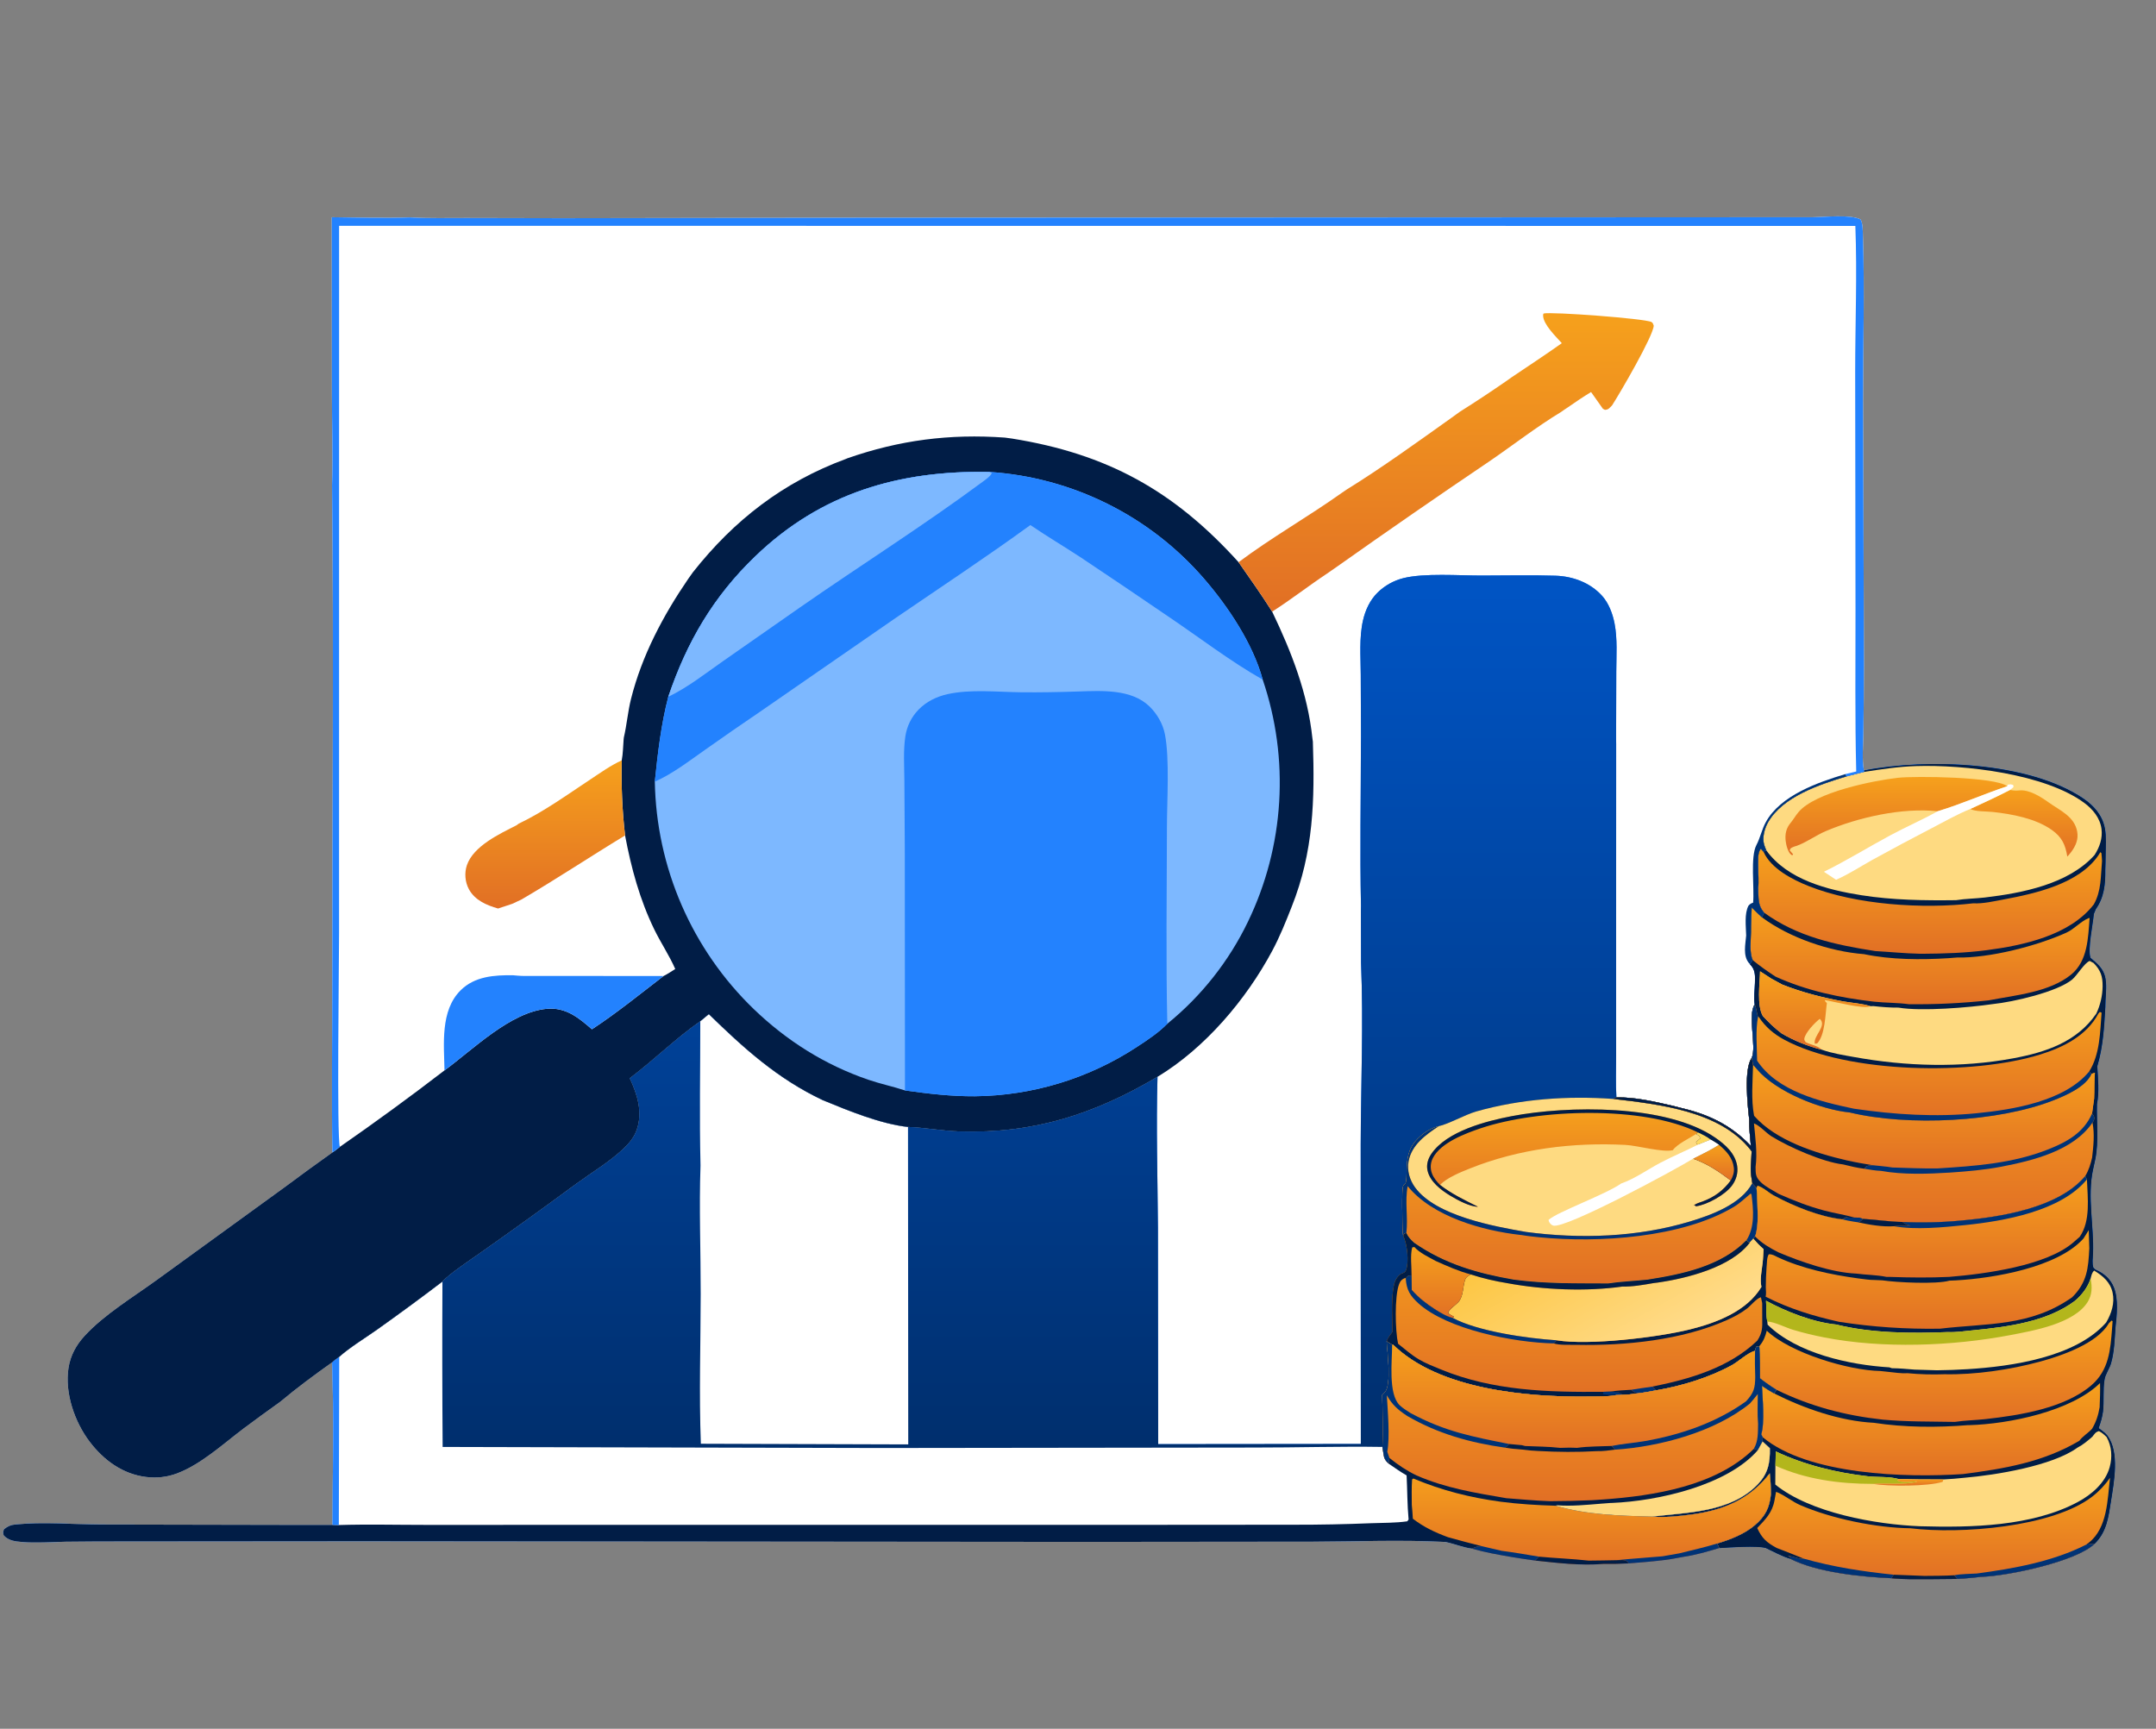
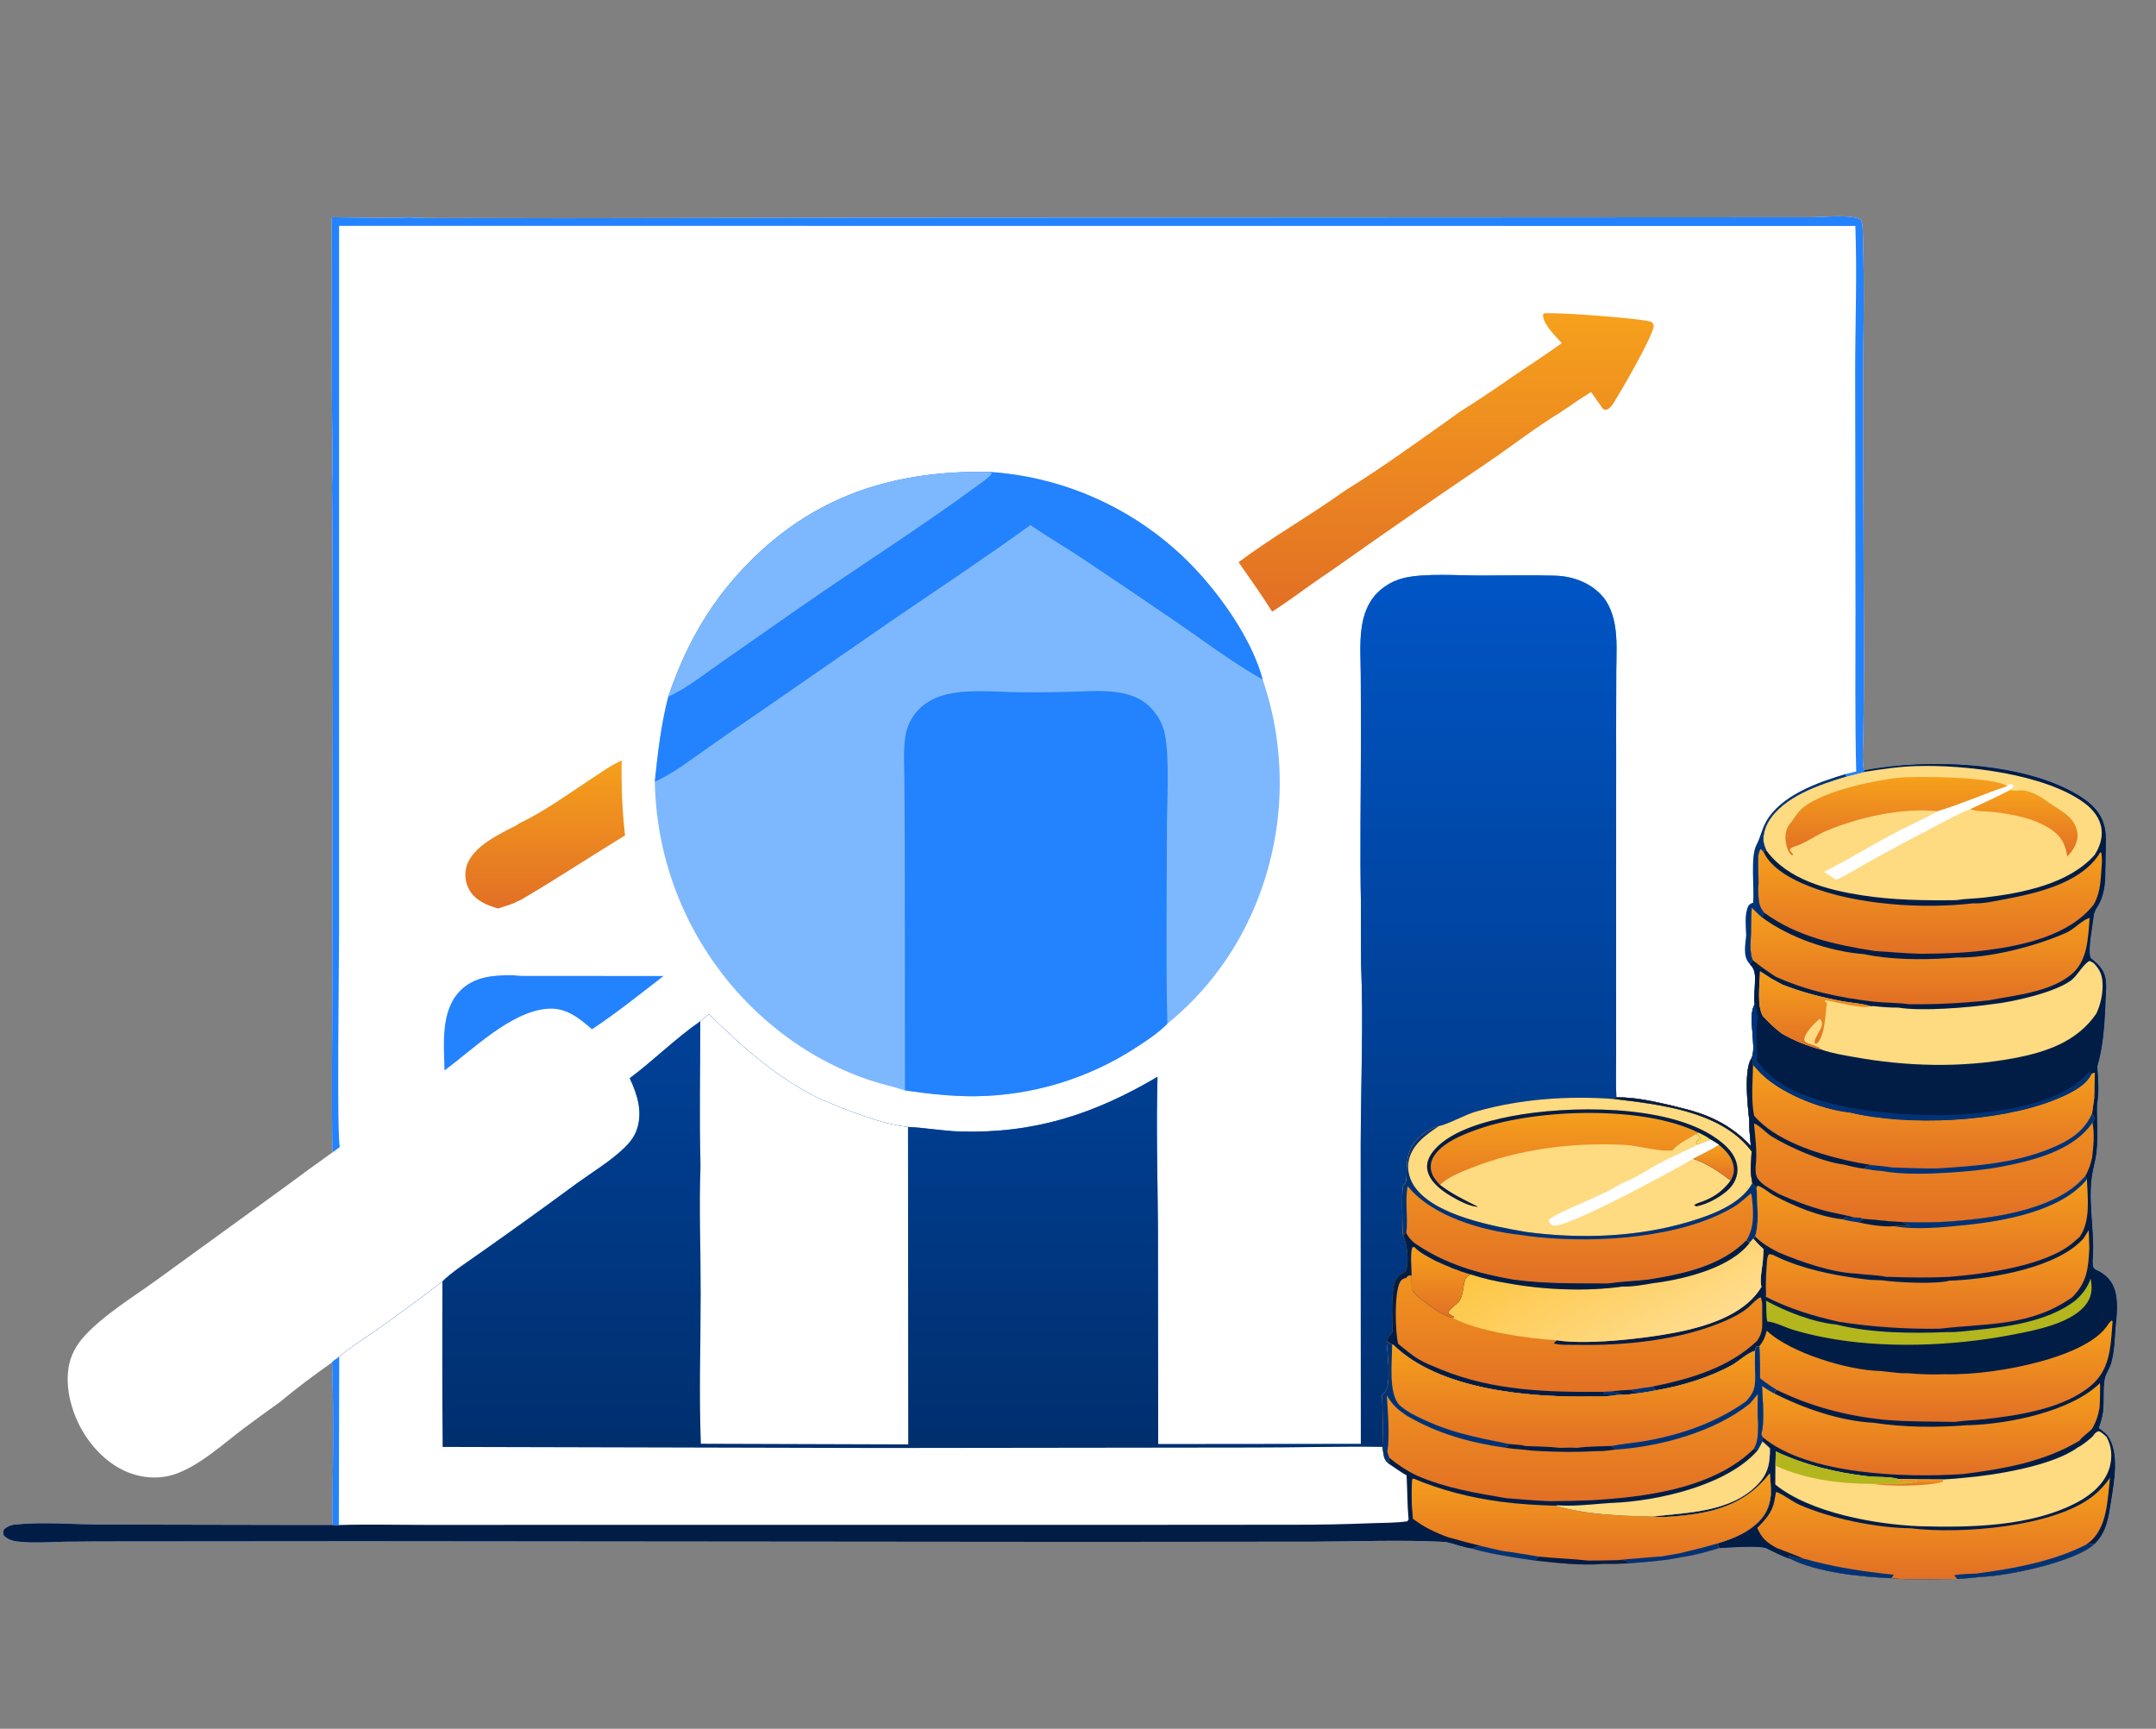
<svg xmlns="http://www.w3.org/2000/svg" width="424" height="340" viewBox="0 0 424 340" fill="none">
  <rect x="0" y="0" width="424" height="340" fill="#808080" stroke="none" />
  <path d="M356.5 42.725C358.924 42.696 363.828 42.141 365.891 43.147C366.363 43.959 366.329 45.367 366.36 46.297C366.72 57.091 366.381 68.005 366.387 78.811L366.569 130.756C366.556 135.268 366.516 139.779 366.449 144.29C366.421 146.573 366.142 149.296 366.557 151.533C379.057 149.069 399.033 149.809 409.707 157.033C411.815 158.46 413.457 160.343 413.951 162.904C414.27 164.555 414.114 166.441 414.105 168.124C414.086 169.124 414.09 170.131 414.037 171.13C414.068 173.855 413.816 176.509 412.179 178.793L411.784 179.757C411.593 181.894 410.555 186.643 411.114 188.363C411.402 188.623 411.694 188.878 411.99 189.128C413.336 190.315 414.011 191.337 414.163 193.16C414.298 194.771 414.028 196.445 414.042 198.063C413.818 202.078 413.599 205.847 412.46 209.729C412.599 212.163 412.871 214.763 412.399 217.166C412.307 220.664 412.763 224.474 412.086 227.905L411.632 230.006C410.454 235.373 411.842 241.262 411.617 246.542C411.576 247.433 411.413 248.483 411.694 249.335L412.092 249.701C413.739 250.4 415.042 251.512 415.718 253.198C416.665 255.56 416.297 258.705 416.029 261.184C415.862 263.484 415.809 265.916 415.161 268.14C414.849 269.213 414.075 270.21 413.89 271.299C413.541 273.34 413.828 275.557 413.58 277.638C413.422 278.787 413.113 279.779 412.73 280.867C413.336 281.329 413.974 281.765 414.461 282.357C416.871 285.66 415.749 291.406 415.149 295.249C414.664 298.355 414.304 301.323 411.94 303.608C408.423 307.096 394.905 309.962 389.627 310.124C388.063 310.266 386.471 310.482 384.903 310.534L379.236 310.586C376.821 310.574 374.367 310.65 371.964 310.395C366.017 310.131 357.363 309.269 352.082 306.575C350.425 306.078 348.82 305.189 347.256 304.449C345.534 303.948 340.117 304.334 338.091 304.469C335.798 305.163 333.414 305.853 331.04 306.199C329.851 306.417 328.664 306.657 327.464 306.808C325.072 307.099 322.684 307.304 320.282 307.484C318.635 307.563 317.004 307.603 315.355 307.578C310.945 307.964 306.267 307.391 301.877 306.923C299.039 306.541 296.216 306.075 293.406 305.525C292.061 305.264 290.755 304.938 289.435 304.572C287.759 304.359 285.991 303.63 284.306 303.265C275.682 302.811 266.901 303.175 258.262 303.206L213.374 303.25L71.074 303.121L24.667 303.157C20.761 303.15 16.855 303.169 12.948 303.215C10.061 303.271 7.059 303.507 4.185 303.256C2.896 303.143 1.586 302.97 0.712 301.935C0.591 301.357 0.577 301.298 0.796 300.754C1.512 300.192 2.045 299.926 2.956 299.832C8.514 299.263 14.404 299.817 20.002 299.834L55.659 299.905L65.398 299.906C65.416 289.292 65.702 278.549 65.303 267.948C61.804 270.426 58.407 272.939 55.12 275.692C52.666 277.442 50.231 279.217 47.816 281.02C43.841 284.036 39.497 288.025 34.799 289.79C32.834 290.528 30.781 290.737 28.705 290.48C24.115 289.911 20.392 287.178 17.644 283.564C14.67 279.655 12.701 273.946 13.474 269.014C13.856 266.578 14.989 264.529 16.637 262.73C20.447 258.57 26.169 255.109 30.786 251.762L56.02 233.455C59.11 231.15 62.227 228.882 65.37 226.65C65.189 215.681 65.35 204.683 65.347 193.711C65.338 160.981 65.654 128.217 65.303 95.49C65.492 89.473 65.277 83.422 65.276 77.401L65.245 42.726C70.365 42.782 75.534 42.938 80.651 42.764C84.311 42.972 88.02 42.87 91.688 42.879L110.529 42.919L171.42 42.819L356.5 42.725Z" fill="white" />
  <path d="M267.654 144.951L267.605 132.621C267.591 129.16 267.276 125.394 268.051 122.009C268.522 119.953 269.424 118.01 270.945 116.517C271.294 116.179 271.663 115.864 272.052 115.574C272.442 115.284 272.848 115.021 273.272 114.784C273.696 114.547 274.133 114.338 274.585 114.159C275.036 113.979 275.497 113.829 275.967 113.709C280.074 112.682 286.9 113.195 291.279 113.196C296.135 113.197 301.024 113.074 305.877 113.225C309.302 113.331 312.704 114.577 315.052 117.166C316.375 118.625 317.149 120.71 317.52 122.626C318.11 125.665 317.867 128.945 317.859 132.032L317.824 145.18L317.837 146.376L317.825 192.594L317.83 207.624C317.829 210.342 317.718 213.119 317.884 215.83C321.483 215.741 325.431 216.676 328.936 217.473L330.24 217.808C335.932 219.13 340.252 221.125 344.326 225.358C344.182 223.642 343.947 221.878 343.996 220.156C343.691 217.411 342.904 210.26 344.494 208.06C345.496 205.863 343.622 199.652 345.078 197.556C344.878 196.202 345.1 194.709 345.128 193.344C345.158 191.805 345.263 190.79 344.154 189.635L344.705 188.844C344.006 187.361 344.326 184.98 344.352 183.348C344.336 181.729 344.431 180.105 344.493 178.487C345.147 179.164 345.844 179.794 346.535 180.433L346.975 179.526C345.616 178.041 345.875 176.565 345.765 174.676C345.926 173.359 345.764 171.884 345.766 170.549C345.767 169.597 345.6 167.635 346.291 166.942L346.814 167.512L347.383 167.271C347.214 166.881 347.036 166.482 346.923 166.071C346.547 164.697 347.022 162.936 347.707 161.732C350.579 156.677 357.912 154.258 363.14 152.698L366.596 151.815L366.557 151.534C379.057 149.07 399.033 149.809 409.707 157.033C411.815 158.46 413.457 160.343 413.951 162.904C414.27 164.555 414.114 166.441 414.105 168.124C414.086 169.124 414.09 170.131 414.037 171.13C414.068 173.855 413.816 176.509 412.179 178.793L411.784 179.757C411.593 181.894 410.555 186.643 411.114 188.363C411.402 188.623 411.694 188.878 411.99 189.128C413.336 190.315 414.011 191.337 414.163 193.16C414.298 194.771 414.028 196.445 414.042 198.063C413.818 202.078 413.599 205.847 412.46 209.729C412.599 212.163 412.871 214.763 412.399 217.166C412.307 220.664 412.763 224.475 412.086 227.905L411.632 230.006C410.454 235.373 411.842 241.262 411.617 246.542C411.576 247.433 411.413 248.483 411.694 249.335L412.092 249.701C413.739 250.4 415.042 251.513 415.718 253.198C416.665 255.56 416.297 258.705 416.029 261.185C415.862 263.484 415.809 265.916 415.161 268.14C414.849 269.213 414.075 270.21 413.89 271.299C413.541 273.34 413.828 275.557 413.58 277.638C413.422 278.787 413.113 279.779 412.73 280.867C413.336 281.329 413.974 281.765 414.461 282.357C416.871 285.66 415.749 291.407 415.149 295.249C414.664 298.355 414.304 301.323 411.94 303.609C408.423 307.096 394.905 309.963 389.627 310.124C388.063 310.267 386.471 310.482 384.903 310.534L379.236 310.586C376.821 310.574 374.367 310.651 371.964 310.395C366.017 310.131 357.363 309.269 352.082 306.575C350.425 306.078 348.82 305.189 347.256 304.45C345.534 303.948 340.117 304.334 338.091 304.47C335.798 305.163 333.414 305.853 331.04 306.199C329.851 306.417 328.664 306.657 327.464 306.808C325.072 307.099 322.684 307.304 320.282 307.484C318.635 307.563 317.004 307.603 315.355 307.578C310.945 307.964 306.267 307.391 301.877 306.923C299.039 306.542 296.216 306.075 293.406 305.525C292.061 305.264 290.755 304.938 289.435 304.573C287.759 304.359 285.991 303.63 284.306 303.265C275.682 302.812 266.901 303.175 258.262 303.206L213.374 303.25L71.074 303.121L24.667 303.157C20.761 303.15 16.855 303.169 12.948 303.215C10.061 303.271 7.059 303.507 4.185 303.256C2.896 303.143 1.586 302.97 0.712 301.935C0.591 301.357 0.577 301.298 0.796 300.754C1.512 300.193 2.045 299.926 2.956 299.832C8.514 299.264 14.404 299.817 20.002 299.834L55.659 299.905L65.398 299.906C65.416 289.293 65.702 278.549 65.303 267.948C65.671 267.551 66.278 267.181 66.713 266.845C68.973 264.868 71.694 263.241 74.149 261.507C78.489 258.426 82.776 255.272 87.011 252.048C88.358 250.52 92.81 247.586 94.601 246.311C100.92 241.865 107.188 237.351 113.407 232.768C116.476 230.539 119.91 228.485 122.661 225.881C123.766 224.835 124.736 223.637 125.238 222.183C126.441 218.694 125.342 215.237 123.85 212.061C128.592 208.499 132.859 204.236 137.72 200.854C138.272 200.378 138.832 199.911 139.4 199.454C146.301 206.192 152.945 212.19 161.796 216.367C166.786 218.426 173.22 221.07 178.57 221.641C181.956 221.781 185.32 222.427 188.727 222.531C203.348 222.975 215.151 219.156 227.635 211.782C227.352 221.647 227.654 231.576 227.719 241.446L227.769 284.027L267.622 283.988L267.596 225.081C267.634 213.19 268.15 201.219 267.659 189.339L267.632 179.203L267.652 178.155C267.426 167.534 267.63 156.867 267.64 146.241L267.654 144.951Z" fill="#2382FE" />
  <path d="M267.654 144.951L267.605 132.621C267.591 129.16 267.276 125.394 268.051 122.009C268.522 119.953 269.424 118.01 270.945 116.517C271.294 116.179 271.663 115.864 272.052 115.574C272.442 115.284 272.848 115.021 273.272 114.784C273.696 114.547 274.133 114.338 274.585 114.159C275.036 113.979 275.497 113.829 275.967 113.709C280.074 112.682 286.9 113.195 291.279 113.196C296.135 113.197 301.024 113.074 305.877 113.225C309.302 113.331 312.704 114.577 315.052 117.166C316.375 118.625 317.149 120.71 317.52 122.626C318.11 125.665 317.867 128.945 317.859 132.032L317.824 145.18L317.837 146.376L317.825 192.594L317.83 207.624C317.829 210.342 317.718 213.119 317.884 215.83C321.483 215.741 325.431 216.676 328.936 217.473L330.24 217.808C335.932 219.13 340.252 221.125 344.326 225.358C344.182 223.642 343.947 221.878 343.996 220.156C343.691 217.411 342.904 210.26 344.494 208.06C345.496 205.863 343.622 199.652 345.078 197.556C344.878 196.202 345.1 194.709 345.128 193.344C345.158 191.805 345.263 190.79 344.154 189.635L344.705 188.844C344.006 187.361 344.326 184.98 344.352 183.348C344.336 181.729 344.431 180.105 344.493 178.487C345.147 179.164 345.844 179.794 346.535 180.433L346.975 179.526C345.616 178.041 345.875 176.565 345.765 174.676C345.926 173.359 345.764 171.884 345.766 170.549C345.767 169.597 345.6 167.635 346.291 166.942L346.814 167.512L347.383 167.271C347.214 166.881 347.036 166.482 346.923 166.071C346.547 164.697 347.022 162.936 347.707 161.732C350.579 156.677 357.912 154.258 363.14 152.698L366.596 151.815L366.557 151.534C379.057 149.07 399.033 149.809 409.707 157.033C411.815 158.46 413.457 160.343 413.951 162.904C414.27 164.555 414.114 166.441 414.105 168.124C414.086 169.124 414.09 170.131 414.037 171.13C414.068 173.855 413.816 176.509 412.179 178.793L411.784 179.757C411.593 181.894 410.555 186.643 411.114 188.363C411.402 188.623 411.694 188.878 411.99 189.128C413.336 190.315 414.011 191.337 414.163 193.16C414.298 194.771 414.028 196.445 414.042 198.063C413.818 202.078 413.599 205.847 412.46 209.729C412.599 212.163 412.871 214.763 412.399 217.166C412.307 220.664 412.763 224.475 412.086 227.905L411.632 230.006C410.454 235.373 411.842 241.262 411.617 246.542C411.576 247.433 411.413 248.483 411.694 249.335L412.092 249.701C413.739 250.4 415.042 251.513 415.718 253.198C416.665 255.56 416.297 258.705 416.029 261.185C415.862 263.484 415.809 265.916 415.161 268.14C414.849 269.213 414.075 270.21 413.89 271.299C413.541 273.34 413.828 275.557 413.58 277.638C413.422 278.787 413.113 279.779 412.73 280.867C413.336 281.329 413.974 281.765 414.461 282.357C416.871 285.66 415.749 291.407 415.149 295.249C414.664 298.355 414.304 301.323 411.94 303.609C408.423 307.096 394.905 309.963 389.627 310.124C388.063 310.267 386.471 310.482 384.903 310.534L379.236 310.586C376.821 310.574 374.367 310.651 371.964 310.395C366.017 310.131 357.363 309.269 352.082 306.575C350.425 306.078 348.82 305.189 347.256 304.45C345.534 303.948 340.117 304.334 338.091 304.47C335.798 305.163 333.414 305.853 331.04 306.199C329.851 306.417 328.664 306.657 327.464 306.808C325.072 307.099 322.684 307.304 320.282 307.484C318.635 307.563 317.004 307.603 315.355 307.578C310.945 307.964 306.267 307.391 301.877 306.923C299.039 306.542 296.216 306.075 293.406 305.525C292.061 305.264 290.755 304.938 289.435 304.573C287.759 304.359 285.991 303.63 284.306 303.265C275.682 302.812 266.901 303.175 258.262 303.206L213.374 303.25L71.074 303.121L24.667 303.157C20.761 303.15 16.855 303.169 12.948 303.215C10.061 303.271 7.059 303.507 4.185 303.256C2.896 303.143 1.586 302.97 0.712 301.935C0.591 301.357 0.577 301.298 0.796 300.754C1.512 300.193 2.045 299.926 2.956 299.832C8.514 299.264 14.404 299.817 20.002 299.834L55.659 299.905L65.398 299.906C65.416 289.293 65.702 278.549 65.303 267.948C65.671 267.551 66.278 267.181 66.713 266.845C68.973 264.868 71.694 263.241 74.149 261.507C78.489 258.426 82.776 255.272 87.011 252.048C88.358 250.52 92.81 247.586 94.601 246.311C100.92 241.865 107.188 237.351 113.407 232.768C116.476 230.539 119.91 228.485 122.661 225.881C123.766 224.835 124.736 223.637 125.238 222.183C126.441 218.694 125.342 215.237 123.85 212.061C128.592 208.499 132.859 204.236 137.72 200.854C138.272 200.378 138.832 199.911 139.4 199.454C146.301 206.192 152.945 212.19 161.796 216.367C166.786 218.426 173.22 221.07 178.57 221.641C181.956 221.781 185.32 222.427 188.727 222.531C203.348 222.975 215.151 219.156 227.635 211.782C227.352 221.647 227.654 231.576 227.719 241.446L227.769 284.027L267.622 283.988L267.596 225.081C267.634 213.19 268.15 201.219 267.659 189.339L267.632 179.203L267.652 178.155C267.426 167.534 267.63 156.867 267.64 146.241L267.654 144.951Z" fill="url(#paint0_linear_5332_2333)" />
  <path d="M366.557 151.533C379.057 149.069 399.033 149.809 409.707 157.033C411.815 158.46 413.457 160.343 413.951 162.903C414.27 164.555 414.114 166.441 414.105 168.124C414.086 169.124 414.09 170.131 414.036 171.13C414.068 173.855 413.815 176.509 412.179 178.793L411.784 179.757C411.593 181.894 410.555 186.643 411.114 188.363C411.402 188.623 411.694 188.878 411.99 189.128C413.336 190.315 414.01 191.337 414.163 193.16C414.297 194.771 414.027 196.445 414.041 198.063C413.817 202.077 413.599 205.847 412.46 209.729C412.598 212.163 412.87 214.763 412.398 217.166C412.306 220.664 412.763 224.474 412.086 227.905L411.632 230.006C410.454 235.373 411.841 241.262 411.617 246.542C411.576 247.433 411.413 248.483 411.694 249.334L412.092 249.701C413.739 250.4 415.042 251.512 415.718 253.198C416.665 255.56 416.297 258.705 416.029 261.184C415.862 263.484 415.809 265.916 415.161 268.14C414.848 269.213 414.075 270.21 413.889 271.299C413.541 273.34 413.827 275.557 413.58 277.638C413.421 278.787 413.113 279.779 412.73 280.867C413.335 281.329 413.974 281.765 414.46 282.357C416.87 285.66 415.748 291.406 415.148 295.249C414.664 298.355 414.304 301.323 411.94 303.608C408.422 307.096 394.905 309.962 389.627 310.124C388.062 310.266 386.471 310.482 384.903 310.534L379.236 310.586C376.82 310.574 374.367 310.65 371.964 310.395C366.017 310.131 357.363 309.269 352.081 306.575C350.425 306.078 348.819 305.189 347.256 304.449C345.534 303.948 340.117 304.334 338.091 304.469C337.98 304.132 337.864 303.875 337.67 303.578C340.223 302.816 343.009 301.745 345.072 300.004C347.161 298.24 348.011 296.539 348.268 293.885C348.266 292.489 348.205 291.141 348.047 289.754C344.152 294.818 339.044 296.995 332.784 297.843C330.259 298.185 327.452 298.488 324.908 298.274C331.874 297.441 340.221 297.466 345.548 292.07C347.703 289.888 348.118 287.764 348.064 284.837L346.632 283.506L346.652 282.658L346.364 282.084C347.077 279.863 346.623 274.998 346.506 272.56C347.28 273.088 348.049 273.582 348.871 274.031L349.401 273.356C348.256 272.652 347.191 271.909 346.131 271.083C346.119 268.988 346.155 266.881 345.987 264.792L345.38 264.878C345.264 265.168 345.198 265.362 345.155 265.676C343.697 266.039 341.955 267.752 340.569 268.51C336.103 270.952 330.743 272.58 325.753 273.433C324.513 273.66 323.275 273.911 322.022 274.046C321.072 274.152 320.077 274.333 319.123 274.329L317.885 274.371C316.169 274.717 314.174 274.643 312.412 274.666C300.305 274.825 283.008 273.289 274.022 264.522L273.776 264.466L272.694 263.817C272.909 263.124 273.423 262.521 273.843 261.933C273.797 259.219 273.617 256.228 273.986 253.545C274.157 252.302 274.448 251.337 275.466 250.551C275.989 250.334 276.326 250.315 276.53 249.736C277.126 248.042 276.719 244.645 275.95 243.028C275.902 242.737 275.872 242.454 275.863 242.159C275.825 240.845 275.587 233.912 275.978 233.186C276.068 233.021 276.236 232.913 276.365 232.776C276.962 232.001 276.049 227.914 277.798 225.202C278.861 223.553 281.024 221.907 282.963 221.479C284.746 221.129 288.14 219.216 290.326 218.595C299.032 216.122 308.304 215.485 317.305 216.133L317.884 215.83C321.483 215.741 325.431 216.675 328.935 217.472L330.24 217.808C335.931 219.13 340.251 221.125 344.326 225.358C344.181 223.642 343.946 221.878 343.996 220.156C343.691 217.411 342.904 210.26 344.493 208.06C345.496 205.863 343.621 199.652 345.078 197.556C344.877 196.202 345.1 194.708 345.127 193.343C345.158 191.805 345.263 190.79 344.154 189.635L344.705 188.844C344.006 187.361 344.326 184.98 344.352 183.347C344.336 181.729 344.431 180.105 344.493 178.487C345.147 179.164 345.844 179.794 346.535 180.433L346.974 179.526C345.616 178.04 345.875 176.565 345.765 174.675C345.926 173.359 345.764 171.884 345.766 170.549C345.766 169.597 345.6 167.635 346.291 166.942L346.813 167.512L347.383 167.271C347.213 166.881 347.035 166.482 346.923 166.071C346.547 164.696 347.022 162.936 347.706 161.732C350.578 156.677 357.911 154.258 363.14 152.697L366.596 151.814L366.557 151.533Z" fill="#011D46" />
  <path d="M282.963 221.479C284.745 221.129 288.139 219.216 290.325 218.595C299.031 216.122 308.303 215.485 317.304 216.133C326.282 217.197 338.141 218.481 344.174 226.041C344.281 226.175 344.38 226.314 344.48 226.453C344.413 228.196 344.124 230.08 344.465 231.794L344.608 232.714C344.91 233.016 345.175 233.312 345.432 233.654C345.471 234.148 345.555 234.674 345.545 235.167C345.573 237.659 345.96 240.807 345.157 243.179L344.807 243.611L344.132 244.359C343.693 244.312 343.738 244.225 343.466 243.905C338.433 249.039 330.84 250.597 323.987 251.671C321.431 251.945 318.775 252.034 316.244 252.421C309.944 252.378 303.968 252.516 297.702 251.67C290.561 250.435 284.151 248.597 278.135 244.436C277.455 243.824 276.968 243.338 276.573 242.505L276.194 242.603L275.95 243.028C275.902 242.738 275.871 242.454 275.862 242.159C275.824 240.845 275.586 233.912 275.978 233.186C276.067 233.021 276.236 232.913 276.365 232.776C276.961 232.001 276.048 227.914 277.797 225.202C278.86 223.553 281.023 221.907 282.963 221.479Z" fill="#FEDA81" />
  <path d="M276.365 232.776C276.961 232.001 276.048 227.914 277.797 225.202C278.86 223.553 281.023 221.907 282.963 221.479C280.392 223.172 277.595 225.167 277.007 228.425C276.681 230.229 277.231 232.089 278.3 233.551C282.367 239.11 293.711 241.185 300.157 242.299C310.788 243.703 321.949 243.349 332.274 240.256C336.524 238.983 342.354 236.863 344.608 232.714C344.91 233.016 345.175 233.312 345.432 233.654C345.471 234.148 345.555 234.674 345.545 235.167C345.573 237.659 345.96 240.807 345.157 243.18L344.807 243.611L344.132 244.359C343.693 244.312 343.738 244.225 343.466 243.906C338.433 249.039 330.84 250.597 323.987 251.671C321.431 251.945 318.775 252.035 316.244 252.421C309.944 252.378 303.968 252.516 297.702 251.67C290.561 250.435 284.151 248.597 278.135 244.436C277.455 243.824 276.968 243.338 276.573 242.505L276.194 242.603L275.95 243.028C275.902 242.738 275.871 242.454 275.862 242.159C275.824 240.845 275.586 233.912 275.978 233.186C276.067 233.021 276.236 232.913 276.365 232.776Z" fill="url(#paint1_linear_5332_2333)" />
  <path d="M276.365 232.776C276.961 232.001 276.048 227.914 277.797 225.202C278.86 223.553 281.023 221.907 282.963 221.479C280.392 223.172 277.595 225.167 277.007 228.425C276.681 230.229 277.231 232.089 278.3 233.551C282.367 239.11 293.711 241.185 300.157 242.299C310.788 243.703 321.949 243.349 332.274 240.256C336.524 238.983 342.354 236.863 344.608 232.714C344.91 233.016 345.175 233.312 345.432 233.654C345.471 234.148 345.555 234.674 345.545 235.167C345.573 237.659 345.96 240.807 345.157 243.18L344.807 243.611L344.132 244.359C343.693 244.312 343.738 244.225 343.466 243.906C345.136 241.357 344.833 237.911 344.46 234.994L344.318 234.714C343.215 235.621 342.182 236.643 340.951 237.378C330.778 243.456 314.369 244.487 302.732 243.341C301.56 243.226 300.375 243.101 299.215 242.897C299.149 242.891 299.082 242.886 299.016 242.879C291.567 242.048 281.717 239.291 276.837 233.286C276.247 236.324 276.943 239.47 276.573 242.505L276.194 242.603L275.95 243.028C275.902 242.738 275.871 242.454 275.862 242.159C275.824 240.845 275.586 233.912 275.978 233.186C276.067 233.021 276.236 232.913 276.365 232.776Z" fill="#003376" />
  <path d="M283.187 233.033C285.52 234.838 288.029 236.03 290.659 237.336C289.039 237.314 286.627 236.012 285.251 235.179C283.384 234.05 281.198 232.412 280.728 230.159C280.487 229.004 280.842 227.887 281.492 226.93C284.522 222.469 292.312 220.475 297.248 219.526C308.32 217.398 327.736 217.142 337.321 223.745C339.271 225.088 341.247 226.833 341.628 229.301C341.848 230.73 341.42 232.114 340.546 233.251C339.182 235.024 335.72 236.957 333.493 237.251L333.192 236.906C333.11 237.053 333.136 236.99 333.1 237.088C333.566 236.666 334.26 236.517 334.841 236.298C337.182 235.416 338.88 234.165 340.369 232.158C337.933 230.341 335.864 228.912 332.971 227.876C334.678 227.007 336.433 226.182 338.047 225.149C337.536 224.78 336.961 224.465 336.423 224.135L333.952 225.112C333.597 224.903 333.738 225.051 333.55 224.647C333.906 224.286 333.769 224.411 334.126 224.099L334.364 223.893C334.233 223.303 334.05 223.348 333.568 223.026C332.373 223.784 329.759 225.051 328.986 226.202C326.943 226.695 322.028 225.295 319.673 225.173C309.341 224.638 298.723 225.937 289.065 229.809C287.154 230.574 284.671 231.571 283.187 233.033Z" fill="url(#paint2_linear_5332_2333)" />
  <path d="M283.187 233.033C285.52 234.838 288.029 236.03 290.659 237.336C289.039 237.314 286.627 236.012 285.251 235.179C283.384 234.05 281.198 232.412 280.728 230.159C280.487 229.004 280.842 227.887 281.492 226.93C284.522 222.469 292.312 220.475 297.248 219.526C308.32 217.398 327.736 217.142 337.321 223.745C339.271 225.088 341.247 226.833 341.628 229.301C341.848 230.73 341.42 232.114 340.546 233.251C339.182 235.024 335.72 236.957 333.493 237.251L333.192 236.906C333.11 237.053 333.136 236.99 333.1 237.088C333.566 236.666 334.26 236.517 334.841 236.298C337.182 235.416 338.88 234.165 340.369 232.158C337.933 230.341 335.864 228.912 332.971 227.876C334.678 227.007 336.433 226.182 338.047 225.149C337.536 224.78 336.961 224.465 336.423 224.135L333.952 225.112C333.597 224.903 333.738 225.051 333.55 224.647C333.906 224.286 333.769 224.411 334.126 224.099L334.364 223.893C334.233 223.303 334.05 223.348 333.568 223.026L333.939 222.725C323.17 217.396 302.472 218.087 291.183 221.906C288.185 222.92 283.365 224.718 281.806 227.724C281.296 228.708 281.23 229.804 281.632 230.84C281.965 231.7 282.55 232.382 283.187 233.033Z" fill="#011D46" />
  <path d="M338.046 225.148C339.486 226.353 340.747 227.7 340.977 229.649C341.087 230.585 340.811 231.346 340.369 232.158C337.932 230.341 335.863 228.912 332.971 227.876C334.678 227.007 336.432 226.182 338.046 225.148Z" fill="url(#paint3_linear_5332_2333)" />
  <path d="M333.567 223.026L333.939 222.725C334.826 223.138 335.647 223.525 336.423 224.135L333.952 225.112C333.596 224.903 333.738 225.052 333.55 224.647C333.906 224.286 333.769 224.411 334.125 224.099L334.364 223.893C334.233 223.303 334.05 223.348 333.567 223.026Z" fill="#FED95F" />
  <path d="M336.422 224.135C336.961 224.465 337.535 224.78 338.047 225.149C336.432 226.182 334.678 227.007 332.971 227.876C329.599 229.985 307.826 241.748 305.455 241.04C305.125 240.941 304.862 240.66 304.68 240.372C304.593 240.234 304.572 240.077 304.541 239.923C306.226 238.363 315.719 234.947 318.829 232.758C321.446 231.86 324.081 229.975 326.55 228.674C328.977 227.395 331.505 226.347 333.951 225.112L336.422 224.135Z" fill="white" />
  <path d="M276.573 242.505C276.969 243.338 277.456 243.824 278.136 244.436C284.152 248.597 290.561 250.435 297.703 251.67C303.969 252.516 309.945 252.378 316.245 252.421C318.776 252.035 321.431 251.945 323.988 251.671C330.841 250.597 338.433 249.039 343.466 243.906C343.739 244.225 343.694 244.312 344.132 244.359L344.807 243.611C345.445 244.353 346.082 245.022 346.823 245.661C346.77 246.578 346.745 247.508 346.633 248.42C346.471 249.872 346.072 251.659 346.407 253.097C343.518 257.914 337.551 260.158 332.378 261.45C326.012 263.039 312.456 264.632 306.145 263.601L305.56 264.213C306.757 264.594 308.786 264.47 310.082 264.496C319.637 264.687 330.766 263.558 339.548 259.652C340.948 259.029 342.379 258.277 343.594 257.334C344.352 256.745 345.429 255.36 346.306 255.131L346.554 256.282L346.561 259.313C346.594 261.121 346.607 262.1 345.589 263.672C339.987 269.016 332.322 271.226 324.91 272.719L325.753 273.433C324.513 273.66 323.275 273.911 322.022 274.047C321.072 274.153 320.077 274.333 319.123 274.329L317.885 274.371C316.169 274.717 314.174 274.643 312.412 274.666C300.305 274.825 283.008 273.29 274.022 264.522L273.776 264.466L272.694 263.818C272.909 263.124 273.423 262.522 273.843 261.934C273.797 259.219 273.617 256.228 273.986 253.545C274.157 252.302 274.448 251.338 275.466 250.551C275.989 250.334 276.326 250.315 276.53 249.736C277.126 248.042 276.719 244.645 275.95 243.028L276.195 242.603L276.573 242.505Z" fill="url(#paint4_linear_5332_2333)" />
  <path d="M344.132 244.359L344.807 243.611C345.445 244.353 346.082 245.022 346.823 245.661C346.77 246.578 346.745 247.508 346.633 248.42C346.471 249.872 346.072 251.659 346.407 253.097C343.518 257.914 337.552 260.158 332.378 261.45C326.012 263.039 312.456 264.632 306.145 263.601C300.417 263.237 290.656 261.863 285.704 259.206L285.927 258.957C285.546 258.761 285.185 258.544 284.82 258.318C284.652 257.676 286.534 256.508 286.984 255.86C287.788 254.703 287.678 253.091 288.089 251.794C288.289 251.162 288.711 250.955 289.25 250.65C291.634 251.425 294.021 251.973 296.493 252.377C303.56 253.679 311.948 254.036 319.082 253.028C321.09 253.078 323.195 252.693 325.174 252.35C325.459 252.32 325.745 252.285 326.029 252.244C331.715 251.429 340.507 249.233 344.132 244.359Z" fill="url(#paint5_linear_5332_2333)" />
  <path d="M276.573 242.505C276.969 243.338 277.456 243.824 278.136 244.436C284.152 248.597 290.561 250.435 297.703 251.67C303.969 252.516 309.945 252.378 316.245 252.421C318.776 252.035 321.431 251.945 323.988 251.671C330.841 250.597 338.433 249.039 343.466 243.906C343.739 244.225 343.694 244.312 344.132 244.359C340.507 249.232 331.715 251.429 326.029 252.244C325.745 252.284 325.459 252.32 325.174 252.35C323.195 252.693 321.089 253.078 319.082 253.028C311.948 254.036 303.56 253.679 296.493 252.377C294.02 251.973 291.634 251.425 289.25 250.649C288.711 250.955 288.289 251.162 288.089 251.794C287.678 253.091 287.788 254.702 286.984 255.86C286.534 256.508 284.652 257.676 284.82 258.318C285.185 258.544 285.546 258.761 285.927 258.956L285.704 259.206C284.54 258.96 283.308 258.2 282.309 257.576C280.535 256.431 279.031 255.305 277.637 253.709L277.598 250.842C277.18 250.883 276.983 250.787 276.707 251.125C276.498 251.38 276.565 251.27 276.458 251.477L276.353 251.326C275.685 251.617 275.416 251.865 275.148 252.554C274.233 254.909 274.38 261.76 274.946 264.281C276.265 265.334 277.519 266.438 278.972 267.312C280.333 268.132 281.938 268.745 283.403 269.347C293.614 273.546 304.449 273.827 315.308 273.731L316.723 273.694C317.619 273.754 318.435 273.671 319.123 274.329L317.885 274.371C316.169 274.717 314.174 274.643 312.412 274.666C300.305 274.825 283.008 273.29 274.022 264.522L273.776 264.466L272.694 263.818C272.909 263.124 273.423 262.522 273.843 261.934C273.797 259.219 273.617 256.228 273.986 253.545C274.157 252.302 274.448 251.338 275.466 250.551C275.989 250.334 276.326 250.315 276.53 249.736C277.126 248.042 276.719 244.645 275.95 243.028L276.195 242.603L276.573 242.505Z" fill="#011D46" />
  <path d="M277.598 250.842C277.623 249.181 277.299 246.918 277.723 245.34L278.143 245.244C279.199 246.433 280.955 247.221 282.333 247.995C284.582 248.997 286.863 250.023 289.25 250.649C288.711 250.955 288.29 251.162 288.09 251.793C287.678 253.091 287.788 254.702 286.984 255.86C286.534 256.508 284.652 257.676 284.82 258.318C285.185 258.544 285.546 258.761 285.927 258.956L285.704 259.206C284.54 258.96 283.308 258.2 282.31 257.576C280.535 256.431 279.031 255.304 277.637 253.709L277.598 250.842Z" fill="url(#paint6_linear_5332_2333)" />
  <path d="M315.308 273.731L316.723 273.694C317.619 273.754 318.435 273.671 319.123 274.329L317.885 274.371C316.994 274.271 316.133 274.379 315.247 274.184L315.308 273.731Z" fill="#003376" />
-   <path d="M276.458 251.477C276.565 251.27 276.498 251.38 276.707 251.124C276.983 250.786 277.181 250.883 277.598 250.842L277.637 253.709C279.031 255.304 280.535 256.431 282.31 257.576C283.308 258.2 284.54 258.96 285.704 259.206C290.656 261.863 300.417 263.237 306.145 263.601L305.56 264.213C297.793 264.055 284.637 261.503 278.929 256.319C277.311 254.85 276.593 253.653 276.458 251.477Z" fill="#003376" />
  <path d="M320.784 273.333C322.151 273.096 323.536 272.922 324.909 272.719L325.752 273.433C324.513 273.66 323.275 273.911 322.022 274.047C321.508 273.93 321.188 273.649 320.784 273.333Z" fill="#003376" />
  <path d="M316.723 273.693C318.05 273.464 319.441 273.415 320.785 273.333C321.188 273.649 321.509 273.93 322.022 274.046C321.072 274.152 320.077 274.333 319.123 274.329C318.435 273.67 317.619 273.754 316.723 273.693Z" fill="#011D46" />
  <path d="M343.996 220.156C343.691 217.411 342.904 210.26 344.493 208.06C344.588 208.5 344.723 208.96 344.761 209.409L345.512 210.28C349.294 214.745 358.06 218.238 363.784 218.797C375.233 221.556 392.946 220.691 403.849 216.403C406.308 215.435 410.203 213.758 411.322 211.191L411.982 210.99C411.838 212.683 411.92 214.371 411.833 216.063L411.426 218.998C411.74 219.412 411.938 219.613 411.826 220.178C411.794 220.341 411.637 220.657 411.508 220.778C411.958 223.017 411.695 225.407 411.439 227.657C411.143 228.962 410.779 230.137 410.085 231.301C404.817 237.599 393.406 239.363 385.611 240.057C381.796 240.42 377.974 240.511 374.146 240.331C371.545 240.3 368.964 239.863 366.367 239.723L365.702 239.475L364.707 239.465L364.337 239.481C363.883 239.499 363.444 239.471 362.991 239.437L362.31 239.814C357.886 239.317 352.889 237.284 348.988 235.2C347.86 234.626 346.827 233.548 345.634 233.192L345.432 233.654C345.176 233.312 344.91 233.016 344.608 232.714L344.466 231.795C344.125 230.08 344.413 228.196 344.481 226.453C344.381 226.314 344.281 226.175 344.175 226.041C338.142 218.481 326.282 217.197 317.305 216.133L317.884 215.83C321.483 215.741 325.431 216.675 328.935 217.473L330.239 217.808C335.931 219.13 340.251 221.125 344.326 225.358C344.181 223.642 343.946 221.878 343.996 220.156Z" fill="url(#paint7_linear_5332_2333)" />
  <path d="M344.761 209.409L345.512 210.28C349.294 214.745 358.06 218.238 363.784 218.797C375.233 221.556 392.946 220.691 403.849 216.403C406.308 215.435 410.203 213.758 411.322 211.191L411.982 210.99C411.837 212.683 411.92 214.371 411.833 216.063L411.426 218.998C409.773 222.787 406.478 224.595 402.794 226.053C395.768 228.832 388.423 229.325 380.984 229.796C378.056 229.835 375.114 229.695 372.187 229.614C370.916 229.405 369.604 229.311 368.322 229.167C366.587 228.898 364.878 228.591 363.164 228.206C357.064 226.801 349.212 224.312 344.96 219.442C344.349 216.259 344.685 212.64 344.761 209.409Z" fill="url(#paint8_linear_5332_2333)" />
  <path d="M343.996 220.156C343.691 217.411 342.904 210.26 344.493 208.06C344.588 208.5 344.723 208.96 344.761 209.409C344.685 212.64 344.349 216.259 344.96 219.442C349.212 224.312 357.064 226.801 363.164 228.206C364.878 228.591 366.587 228.898 368.322 229.167C367.828 229.23 367.09 229.167 366.792 229.635C366.747 229.705 366.733 229.792 366.703 229.87C365.253 229.695 363.871 229.363 362.456 229.01C358.543 228.574 351.788 225.596 348.425 223.509C347.271 222.794 346.149 221.408 344.935 220.941C345.195 223.749 345.618 226.71 345.254 229.513C345.252 230.894 345.272 231.543 346.308 232.53C347.26 233.436 348.681 234.129 349.808 234.813C352.747 236.119 355.716 237.283 358.833 238.102C360.769 238.61 362.793 238.911 364.707 239.465L364.337 239.481C363.883 239.499 363.444 239.471 362.991 239.437L362.31 239.814C357.886 239.317 352.889 237.284 348.988 235.2C347.86 234.626 346.827 233.548 345.634 233.192L345.432 233.654C345.176 233.312 344.91 233.016 344.608 232.714L344.466 231.795C344.125 230.08 344.413 228.196 344.481 226.453C344.381 226.314 344.281 226.175 344.175 226.041C338.142 218.481 326.282 217.197 317.305 216.133L317.884 215.83C321.483 215.741 325.431 216.675 328.935 217.473L330.239 217.808C335.931 219.13 340.251 221.125 344.326 225.358C344.181 223.642 343.946 221.878 343.996 220.156Z" fill="#011D46" />
  <path d="M411.425 218.998C411.74 219.411 411.938 219.613 411.826 220.178C411.794 220.341 411.636 220.656 411.508 220.778C407.777 226.317 399.783 228.26 393.589 229.455C390.271 230.095 386.929 230.376 383.563 230.61C379.25 230.879 374.196 231.068 369.941 230.281C368.843 230.244 367.783 230.052 366.702 229.87C366.732 229.792 366.747 229.705 366.792 229.634C367.089 229.167 367.827 229.23 368.322 229.167C369.603 229.311 370.915 229.405 372.186 229.614C375.113 229.695 378.056 229.835 380.983 229.796C388.423 229.325 395.767 228.832 402.794 226.053C406.478 224.595 409.773 222.787 411.425 218.998Z" fill="#003376" />
  <path d="M366.595 151.815C369.967 151.287 373.314 150.78 376.732 150.669C386.36 150.357 402.161 152.184 409.898 157.911C411.582 159.158 413.001 160.878 413.278 163.016C413.519 164.881 412.911 166.604 411.919 168.155C406.802 173.89 397.665 175.648 390.338 176.514C388.461 176.736 386.518 176.74 384.658 177.041C378.432 177.116 372.248 177.038 366.082 176.069C359.397 175.017 351.564 173.028 347.382 167.271C347.213 166.881 347.035 166.482 346.923 166.071C346.547 164.697 347.022 162.936 347.706 161.732C350.578 156.677 357.911 154.258 363.139 152.698L366.595 151.815Z" fill="#FEDA81" />
  <path d="M381.067 159.548C374.054 158.812 365.523 160.723 359.045 163.462C357.196 164.244 354.958 165.836 353.257 166.375C353.011 166.453 352.79 166.506 352.557 166.623C352.142 166.832 352.135 166.79 351.97 167.253L352.638 168.019L352.473 168.209C352.414 168.18 352.351 168.159 352.297 168.122C351.59 167.631 351.247 166.112 351.163 165.314C351.028 164.021 351.272 162.892 352.109 161.879C352.683 161.185 353.125 160.398 353.702 159.712C356.997 155.794 368.429 153.514 373.25 152.97C376.607 152.591 392.393 152.763 394.748 154.633C390.154 156.15 385.689 158.163 381.067 159.548Z" fill="url(#paint9_linear_5332_2333)" />
  <path d="M395.301 155.357C395.366 155.369 395.429 155.384 395.494 155.395C396.069 155.503 396.524 155.515 397.107 155.456C399.058 155.257 401.321 156.691 402.87 157.802C405.089 159.394 407.95 160.539 408.503 163.553C408.777 165.049 408.214 166.362 407.331 167.551C407.093 167.871 406.825 168.171 406.556 168.465C406.185 166.129 405.498 164.622 403.475 163.2C400.268 160.945 395.689 160.105 391.871 159.686C390.726 159.56 388.411 159.64 387.487 159.098C390.079 157.904 392.772 156.67 395.301 155.357Z" fill="url(#paint10_linear_5332_2333)" />
  <path d="M394.748 154.633L394.853 154.333L395.185 154.231L394.963 154.371L395.364 154.24L395.91 154.377L395.981 154.787C395.763 154.993 395.536 155.172 395.301 155.357C392.771 156.67 390.079 157.904 387.487 159.098C384.933 160.134 382.461 161.539 380.016 162.813C376.05 164.87 372.11 166.975 368.195 169.127C365.867 170.426 363.515 171.969 361.079 173.03L358.692 171.452C363.138 169.267 367.338 166.662 371.691 164.313C374.776 162.649 378.006 161.257 381.068 159.548C385.689 158.163 390.154 156.15 394.748 154.633Z" fill="white" />
  <path d="M374.146 240.332C377.974 240.511 381.796 240.42 385.612 240.057C393.406 239.363 404.817 237.599 410.086 231.301L410.416 231.955C410.548 235.62 411.182 240.066 409.001 243.246C408.592 243.614 408.176 243.973 407.761 244.334C402.435 248.952 390.397 250.552 383.318 251.13C379.441 251.31 375.62 251.27 371.743 251.135L370.967 251.128C369.068 250.731 366.958 250.742 365.012 250.48C360.189 250.272 354.16 248.17 349.74 246.296C348.008 245.417 346.545 244.556 345.158 243.18C345.96 240.807 345.574 237.659 345.546 235.167C345.556 234.674 345.472 234.148 345.432 233.654L345.634 233.192C346.827 233.548 347.86 234.627 348.988 235.2C352.889 237.284 357.886 239.317 362.31 239.814L362.991 239.437C363.444 239.471 363.883 239.499 364.338 239.481L364.707 239.465L365.703 239.475L366.368 239.724C368.964 239.863 371.545 240.3 374.146 240.332Z" fill="url(#paint11_linear_5332_2333)" />
  <path d="M374.146 240.332C377.974 240.511 381.796 240.42 385.611 240.057C393.406 239.363 404.817 237.599 410.085 231.301L410.416 231.955C405.299 238.22 394.06 240.167 386.41 240.947C382.069 241.391 376.76 241.92 372.463 241.167C373.552 241.007 374.627 241.052 375.724 241.08C375.252 240.947 374.885 240.832 374.474 240.557C374.364 240.484 374.255 240.407 374.146 240.332Z" fill="#003376" />
  <path d="M366.368 239.723C368.965 239.863 371.545 240.299 374.146 240.331C374.255 240.407 374.364 240.483 374.474 240.557C374.885 240.832 375.252 240.947 375.724 241.08C374.627 241.052 373.553 241.007 372.463 241.167C370.221 241.325 367.537 240.867 365.347 240.383C365.86 240.285 366.019 240.1 366.368 239.723Z" fill="#011D46" />
  <path d="M362.31 239.814L362.99 239.437C363.443 239.471 363.882 239.499 364.337 239.481L364.706 239.465L365.702 239.475L366.367 239.724C366.018 240.1 365.859 240.285 365.346 240.383L364.568 240.269C363.802 240.163 363.062 239.992 362.31 239.814Z" fill="#003376" />
-   <path d="M345.077 197.556C345.455 198.377 345.439 199.161 345.734 199.979L345.893 200.021C347.173 201.958 348.868 203.394 350.905 204.488C363.405 211.2 388.035 211.521 401.316 207.366C405.801 205.963 410.374 203.675 412.657 199.36L412.95 199.026L413.296 199.169C412.997 203.014 412.983 207.356 410.863 210.727L411.322 211.191C410.203 213.758 406.308 215.435 403.849 216.403C392.946 220.691 375.232 221.556 363.784 218.797C358.06 218.238 349.294 214.745 345.512 210.28L344.761 209.409C344.723 208.96 344.588 208.5 344.493 208.06C345.495 205.863 343.621 199.652 345.077 197.556Z" fill="url(#paint12_linear_5332_2333)" />
  <path d="M345.077 197.556C345.455 198.377 345.439 199.161 345.734 199.979C345.215 202.639 345.53 205.875 345.554 208.599C349.544 214.647 357.958 216.66 364.6 218.052C372.597 219.224 380.656 219.734 388.724 218.944C395.9 218.241 406.045 216.581 410.863 210.727L411.322 211.191C410.203 213.758 406.308 215.435 403.849 216.403C392.946 220.691 375.232 221.556 363.784 218.797C358.06 218.238 349.294 214.745 345.512 210.28L344.761 209.409C344.723 208.96 344.588 208.5 344.493 208.06C345.495 205.863 343.621 199.652 345.077 197.556Z" fill="#003376" />
  <path d="M414.957 290.652C414.449 294.928 414.472 300.505 410.786 303.407C410.614 303.543 410.436 303.673 410.255 303.797C410.815 303.72 411.374 303.619 411.94 303.608C408.423 307.096 394.905 309.962 389.627 310.124C388.063 310.266 386.471 310.482 384.903 310.534L379.236 310.586C376.821 310.574 374.367 310.65 371.964 310.395C366.017 310.131 357.363 309.269 352.081 306.575L352.124 306.279L351.62 306.024C352.735 306.02 353.537 306.678 354.758 306.555C352.975 305.83 351.184 305.123 349.387 304.434C347.403 303.349 346.516 302.558 345.574 300.524C347.18 298.846 348.561 297.456 348.975 295.071L349.278 293.406C349.358 293.435 349.439 293.46 349.518 293.493C351.081 294.15 352.445 295.32 354.029 296.01C360.154 298.677 369.01 300.497 375.731 300.571C385.485 301.772 403.629 300.368 411.444 294.355C412.812 293.302 413.966 292.064 414.957 290.652Z" fill="url(#paint13_linear_5332_2333)" />
  <path d="M410.255 303.797C410.815 303.72 411.374 303.619 411.94 303.608C408.422 307.096 394.905 309.962 389.627 310.124C388.062 310.266 386.471 310.482 384.903 310.534L384.312 309.811C385.735 309.534 387.332 309.56 388.786 309.466C396.03 308.494 403.675 307.127 410.255 303.797Z" fill="#003376" />
  <path d="M352.081 306.575L352.123 306.279L351.619 306.024C352.734 306.02 353.536 306.678 354.758 306.555C360.575 308.202 366.43 309.087 372.433 309.704L371.963 310.395C366.016 310.131 357.362 309.269 352.081 306.575Z" fill="#003376" />
-   <path d="M372.433 309.704C374.436 309.767 376.438 309.846 378.439 309.939C380.392 309.909 382.363 309.936 384.312 309.811L384.902 310.534L379.235 310.586C376.82 310.574 374.366 310.651 371.963 310.395L372.433 309.704Z" fill="#011D46" />
  <path d="M414.719 260.257L415.261 259.713L415.462 259.837L415.359 261.276C415.043 265.468 414.741 269.485 411.294 272.446C406.036 276.963 397.175 278.357 390.435 279.103C388.451 279.322 386.401 279.35 384.436 279.651C379.678 279.565 374.993 279.639 370.244 279.201C362.859 278.394 356.101 276.611 349.401 273.356C348.256 272.652 347.191 271.909 346.132 271.083C346.12 268.988 346.155 266.881 345.987 264.792L346.11 264.596C346.835 263.727 347.175 262.796 347.451 261.712C352.134 266.117 363.521 269.528 369.791 269.64L371.314 269.803C372.556 269.926 373.863 270.152 375.109 270.069C377.537 270.298 379.969 270.367 382.406 270.277C388.464 270.405 395.354 269.383 401.195 267.794C405.358 266.66 412.424 264.261 414.719 260.257Z" fill="url(#paint14_linear_5332_2333)" />
  <path d="M345.764 174.676C345.925 173.359 345.763 171.884 345.765 170.549C345.766 169.597 345.599 167.635 346.291 166.942L346.813 167.512C348.271 170.841 352.544 173.02 355.744 174.288C365.032 177.969 378.138 178.822 388.069 177.657C389.893 177.779 392.338 177.216 394.142 176.879C400.379 175.714 408.84 173.795 412.647 168.253L413.062 167.595L413.264 167.785C413.304 168.303 413.379 168.84 413.381 169.358C413.106 172.331 413.283 175.161 411.781 177.854C407.065 183.965 397.914 185.938 390.651 186.882C386.494 187.422 382.365 187.55 378.179 187.58L377.641 187.579C374.669 187.522 371.748 187.216 368.787 187.05C360.962 185.825 353.52 184.259 346.974 179.526C345.616 178.04 345.874 176.565 345.764 174.676Z" fill="url(#paint15_linear_5332_2333)" />
  <path d="M412.996 272.01C413.034 273.602 412.985 275.178 412.912 276.769C412.656 278.328 412.229 279.617 411.434 280.997C410.761 281.75 409.442 282.589 408.935 283.355C401.827 287.58 394.063 288.882 386 289.913C374.823 290.651 355.596 290.108 346.652 282.658L346.364 282.084C347.077 279.863 346.623 274.999 346.506 272.56C347.28 273.088 348.049 273.582 348.871 274.031C354.761 277.003 361.861 279.482 368.508 279.826C374.528 280.748 380.959 280.779 387.023 280.286C387.101 280.288 387.179 280.293 387.256 280.29C395.135 280.069 407.328 277.559 412.996 272.01Z" fill="url(#paint16_linear_5332_2333)" />
  <path d="M344.492 178.487C345.146 179.164 345.844 179.794 346.534 180.433C351.971 184.456 359.84 187.141 366.586 187.657C371.839 188.763 377.837 188.788 383.182 188.449L384.84 188.318C391.272 188.461 400.598 186.035 406.361 183.435C407.935 182.724 409.217 181.189 410.723 180.589C410.794 180.561 410.87 180.545 410.943 180.523C410.638 184.402 410.609 188.957 407.332 191.655C403.067 195.165 396.316 195.719 391.075 196.746C385.864 197.31 380.637 197.562 375.396 197.502C373.158 197.192 370.81 197.242 368.548 197.002C361.878 196.238 355.311 194.868 349.169 192.073C347.614 191.056 346.141 190.028 344.704 188.844C344.005 187.361 344.325 184.98 344.352 183.347C344.335 181.729 344.43 180.105 344.492 178.487Z" fill="url(#paint17_linear_5332_2333)" />
  <path d="M391.915 197.474C395.83 197.084 404.576 195.09 407.521 192.642C408.505 191.824 409.945 189.328 410.964 188.995L411.74 189.41C413.112 190.826 413.516 191.998 413.499 193.986C413.491 194.448 413.46 194.908 413.404 195.367C413.348 195.826 413.268 196.28 413.164 196.731C413.06 197.181 412.933 197.625 412.783 198.062C412.632 198.499 412.459 198.927 412.264 199.346C408.442 204.935 402.302 206.957 395.885 208.149C385.606 210.057 374.832 209.741 364.575 207.881C362.54 207.513 360.239 207.156 358.303 206.454C355.575 205.787 352.767 204.659 350.351 203.221C349.01 202.216 347.827 201.059 346.685 199.837C345.472 197.715 346.083 193.495 346.133 191.034L348.365 192.474L350.49 193.634C354.391 195.172 358.311 196.175 362.425 196.934C364.134 197.25 366.223 197.351 367.842 197.896L368.395 197.869C370.056 198.054 371.668 198.185 373.339 198.168C377.88 198.942 387.212 198.162 391.915 197.474Z" fill="#FEDA81" />
  <path d="M346.133 191.034L348.365 192.475L350.49 193.634C354.391 195.172 358.311 196.175 362.425 196.935C364.134 197.25 366.223 197.351 367.842 197.896C366.61 198.542 360.636 196.962 358.912 196.694L358.886 196.869L359.273 197.287C358.96 199.49 358.936 203.567 357.361 205.215L356.899 205.268C356.571 203.679 359.394 201.757 357.875 200.372C356.896 201.152 355.101 202.996 354.845 204.23C354.777 204.558 354.941 204.687 355.097 204.958C356.144 205.532 357.326 205.58 358.226 206.391C358.251 206.413 358.278 206.433 358.303 206.454C355.575 205.787 352.767 204.659 350.351 203.221C349.01 202.216 347.827 201.06 346.685 199.837C345.472 197.716 346.083 193.495 346.133 191.034Z" fill="url(#paint18_linear_5332_2333)" />
  <path d="M411.493 282.555C411.945 281.991 412.069 281.666 412.778 281.465C413.395 281.765 413.804 282.163 414.289 282.633C415.298 284.457 415.441 286.557 414.886 288.562C414.036 291.64 411.338 293.951 408.618 295.408C399.613 300.232 387.609 300.452 377.616 300.173C368.885 299.828 355.981 297.548 349.127 291.965L349.15 288.262C349.179 287.325 349.222 286.387 349.216 285.449C354.849 288.115 361.143 289.641 367.33 290.343C369.183 290.554 371.617 290.359 373.359 290.878C376.305 290.958 379.252 290.986 382.199 290.962C383.587 290.898 384.956 290.782 386.338 290.634C392.467 290.119 403.657 288.284 408.54 284.72C409.659 284.138 410.549 283.378 411.493 282.555Z" fill="#FEDA81" />
  <path d="M349.15 288.262C349.179 287.325 349.222 286.387 349.216 285.449C354.849 288.115 361.143 289.641 367.33 290.343C369.183 290.554 371.617 290.359 373.359 290.879L373.145 291.173C374.031 291.658 375.933 291.398 376.925 291.321L376.941 291.445C374.174 292.082 371.109 291.664 368.279 291.84C361.74 291.833 355.145 290.963 349.15 288.262Z" fill="#B3B61C" />
  <path d="M373.36 290.878C376.306 290.958 379.253 290.986 382.2 290.962L382.039 291.434C379.186 292.359 371.315 292.335 368.28 291.84C371.11 291.664 374.174 292.082 376.942 291.445L376.925 291.321C375.934 291.398 374.032 291.658 373.146 291.173L373.36 290.878Z" fill="url(#paint19_linear_5332_2333)" />
  <path d="M409.742 243.577L410.769 241.933L410.883 245.514C410.683 249.425 410.473 252.192 407.513 255.138C399.255 260.945 390.806 260.212 381.494 261.32C374.785 261.42 368.289 260.997 361.661 259.962C356.609 258.836 351.86 257.387 347.23 255.024C347.376 254.496 347.274 253.739 347.262 253.181C347.26 251.87 347.324 250.576 347.409 249.268C347.518 248.468 347.419 247.394 347.841 246.693C348.555 246.638 348.963 246.948 349.602 247.252C354.43 249.513 360.126 250.703 365.384 251.421C366.471 251.541 367.638 251.762 368.726 251.745L370.176 251.808C372.994 252.229 380.779 252.615 383.374 251.871C383.791 251.861 384.208 251.844 384.624 251.819C392.111 251.399 404.656 249.273 409.742 243.577Z" fill="url(#paint20_linear_5332_2333)" />
-   <path d="M411.84 249.888C413.557 250.945 415.006 252.144 415.461 254.218C415.916 256.288 415.24 258.334 414.197 260.108C408.161 266.925 395.692 268.738 386.94 269.28C384.937 269.404 382.932 269.477 380.926 269.498L376.512 269.365C375.029 269.25 373.54 269.1 372.053 269.09L371.551 268.918C363.744 268.453 353.354 266.176 347.612 260.515L347.567 259.912C347.249 258.689 347.426 257.104 347.305 255.814C351.307 257.99 356.578 260.06 361.137 260.503C368.04 262.223 375.975 262.266 383.043 261.983C384.687 262.055 386.437 261.79 388.075 261.629C394.762 260.969 402.543 259.979 408.044 255.853C409.427 254.682 410.576 253.197 411.138 251.464C411.295 250.879 411.375 250.312 411.84 249.888Z" fill="#FEDA81" />
  <path d="M408.044 255.853C409.427 254.682 410.576 253.197 411.138 251.464C411.466 253.115 411.459 254.654 410.529 256.11C407.842 260.319 399.967 261.693 395.363 262.574C383.96 264.754 370.2 265.275 358.782 263.039C356.707 262.641 354.657 262.141 352.632 261.539C351.196 261.113 348.995 259.965 347.567 259.911C347.249 258.689 347.426 257.104 347.305 255.814C351.307 257.99 356.578 260.06 361.137 260.503C368.04 262.222 375.975 262.266 383.043 261.983C384.687 262.055 386.437 261.79 388.075 261.629C394.762 260.969 402.543 259.979 408.044 255.853Z" fill="#B3B61C" />
  <path d="M87.011 252.048C86.956 262.89 86.97 273.733 87.05 284.575L172.908 284.785L246.488 284.694C254.938 284.706 263.413 284.436 271.858 284.57C272.079 281.209 271.876 277.724 271.825 274.351C272.022 274.164 272.216 273.976 272.394 273.769C273.672 272.281 272.835 265.817 272.695 263.818L273.777 264.466L274.022 264.522C283.009 273.289 300.305 274.825 312.413 274.666C314.175 274.643 316.169 274.717 317.885 274.371L319.123 274.329C320.077 274.333 321.072 274.153 322.022 274.047C323.276 273.911 324.514 273.66 325.753 273.433C330.744 272.58 336.103 270.952 340.569 268.51C341.955 267.752 343.697 266.039 345.155 265.676C345.198 265.362 345.264 265.168 345.381 264.879L345.987 264.792C346.156 266.881 346.12 268.988 346.132 271.083C347.191 271.91 348.256 272.652 349.401 273.356L348.872 274.031C348.049 273.582 347.28 273.088 346.506 272.56C346.623 274.999 347.078 279.863 346.365 282.084L346.652 282.658L346.632 283.506L348.064 284.837C348.118 287.764 347.703 289.888 345.548 292.07C340.221 297.466 331.874 297.441 324.908 298.274C327.452 298.488 330.259 298.185 332.785 297.843C339.045 296.995 344.152 294.818 348.048 289.754C348.205 291.141 348.266 292.489 348.269 293.885C348.011 296.539 347.161 298.24 345.072 300.004C343.009 301.745 340.224 302.816 337.671 303.578C337.864 303.875 337.981 304.132 338.091 304.469C335.798 305.163 333.414 305.853 331.04 306.199C329.851 306.417 328.664 306.657 327.464 306.808C325.072 307.099 322.684 307.304 320.282 307.484C318.635 307.563 317.004 307.603 315.355 307.578C310.945 307.964 306.267 307.391 301.877 306.923C299.039 306.541 296.216 306.075 293.406 305.525C292.061 305.264 290.755 304.938 289.435 304.572C287.759 304.359 285.991 303.63 284.306 303.265C275.682 302.811 266.901 303.175 258.262 303.206L213.374 303.25L71.074 303.121L24.667 303.157C20.761 303.15 16.855 303.169 12.948 303.215C10.061 303.271 7.059 303.507 4.185 303.256C2.896 303.143 1.586 302.97 0.712 301.935C0.591 301.357 0.577 301.298 0.796 300.754C1.512 300.192 2.045 299.926 2.956 299.832C8.514 299.263 14.404 299.817 20.002 299.834L55.659 299.905L65.398 299.906C65.416 289.292 65.702 278.549 65.303 267.948C65.671 267.551 66.278 267.181 66.713 266.845C68.973 264.868 71.694 263.241 74.149 261.507C78.489 258.425 82.776 255.272 87.011 252.048Z" fill="white" />
  <path d="M272.695 263.818L273.777 264.467L274.022 264.522C283.009 273.29 300.305 274.825 312.413 274.666C314.175 274.643 316.169 274.717 317.885 274.371L319.123 274.329C320.077 274.333 321.072 274.153 322.022 274.047C323.276 273.911 324.514 273.66 325.753 273.433C330.744 272.58 336.103 270.952 340.569 268.51C341.955 267.752 343.697 266.039 345.155 265.676C345.198 265.362 345.264 265.168 345.381 264.879L345.987 264.792C346.156 266.881 346.12 268.988 346.132 271.083C347.191 271.91 348.256 272.652 349.401 273.356L348.872 274.031C348.049 273.582 347.28 273.088 346.506 272.56C346.623 274.999 347.078 279.863 346.365 282.084L346.652 282.658L346.632 283.506L348.064 284.837C348.118 287.764 347.703 289.888 345.548 292.07C340.221 297.466 331.874 297.441 324.908 298.274C327.452 298.488 330.259 298.185 332.785 297.843C339.045 296.995 344.152 294.818 348.048 289.754C348.205 291.141 348.266 292.489 348.269 293.885C348.011 296.539 347.161 298.24 345.072 300.004C343.009 301.745 340.224 302.816 337.671 303.578C337.864 303.876 337.981 304.132 338.091 304.47C335.798 305.163 333.414 305.853 331.04 306.199C329.851 306.417 328.664 306.657 327.464 306.808C325.072 307.099 322.684 307.304 320.282 307.484C318.635 307.563 317.004 307.603 315.355 307.578C310.945 307.964 306.267 307.391 301.877 306.923C299.039 306.542 296.216 306.075 293.406 305.525C292.061 305.264 290.755 304.938 289.435 304.573C287.759 304.359 285.991 303.63 284.306 303.265C275.682 302.812 266.901 303.175 258.262 303.206L213.374 303.25L71.074 303.121L24.667 303.157C20.761 303.15 16.855 303.169 12.948 303.215C10.061 303.271 7.059 303.507 4.185 303.256C2.896 303.143 1.586 302.97 0.712 301.935C0.591 301.357 0.577 301.298 0.796 300.754C1.512 300.193 2.045 299.926 2.956 299.832C8.514 299.263 14.404 299.817 20.002 299.834L55.659 299.905L65.398 299.906L66.633 299.935C72.309 299.76 78.038 299.909 83.718 299.906L117.088 299.901L216.83 299.902L254.437 299.874C259.528 299.883 264.617 299.783 269.704 299.573C272.022 299.487 274.457 299.533 276.751 299.202L277.016 298.846C276.744 295.968 276.774 293.057 276.622 290.17C275.403 289.485 274.248 288.639 273.088 287.857C272.413 287.227 272.172 286.789 272.07 285.894L271.858 284.57C272.079 281.209 271.876 277.724 271.825 274.351C272.022 274.164 272.216 273.976 272.394 273.769C273.672 272.281 272.835 265.817 272.695 263.818Z" fill="#011D46" />
  <path d="M272.694 263.818L273.776 264.467L274.022 264.522C283.008 273.29 300.304 274.825 312.412 274.666C314.174 274.643 316.169 274.717 317.885 274.371L319.123 274.329C320.077 274.333 321.071 274.153 322.022 274.047C323.275 273.911 324.513 273.66 325.752 273.433C330.743 272.58 336.103 270.952 340.569 268.51C341.955 267.752 343.697 266.039 345.154 265.676C345.197 265.362 345.263 265.168 345.38 264.879L345.987 264.792C346.155 266.881 346.119 268.988 346.131 271.083C347.191 271.91 348.255 272.652 349.4 273.356L348.871 274.031C348.049 273.582 347.279 273.088 346.506 272.56C346.623 274.999 347.077 279.863 346.364 282.084L346.652 282.658L346.631 283.506L345.706 285.203L344.91 284.942C337.475 292.27 325.267 294.194 315.208 294.909L313.112 295.05C310.342 295.17 307.571 295.235 304.799 295.243C301.942 295.144 299.073 294.872 296.223 294.654C290.072 293.595 284.383 292.702 278.58 290.181C276.619 289.232 274.939 288.108 273.246 286.739L273.088 287.857C272.413 287.227 272.172 286.789 272.069 285.894L271.857 284.57C272.078 281.209 271.876 277.724 271.824 274.351C272.021 274.164 272.216 273.976 272.393 273.769C273.671 272.281 272.835 265.817 272.694 263.818Z" fill="url(#paint21_linear_5332_2333)" />
  <path d="M273.776 264.466L274.022 264.522C283.008 273.289 300.305 274.825 312.412 274.666C314.174 274.643 316.169 274.717 317.885 274.371L319.123 274.329C320.077 274.333 321.072 274.152 322.022 274.046C323.275 273.911 324.513 273.66 325.753 273.433C330.743 272.58 336.103 270.952 340.569 268.51C341.955 267.752 343.697 266.039 345.155 265.676C345.098 267.396 345.124 269.099 345.182 270.819C345.171 273.016 344.894 273.948 343.378 275.598C337.546 279.785 330.546 282.179 323.515 283.415C321.348 283.797 319.089 283.937 316.947 284.379C314.718 284.48 312.331 284.435 310.132 284.755C309.012 284.69 307.922 284.71 306.802 284.755C304.556 284.493 302.212 284.497 299.949 284.393L299.263 284.219L296.78 283.994C289.402 282.512 284.242 281.573 277.389 277.905C276.674 277.436 275.889 276.971 275.269 276.378C272.966 274.175 273.787 267.569 273.776 264.466Z" fill="url(#paint22_linear_5332_2333)" />
  <path d="M345.154 265.676C345.197 265.362 345.263 265.168 345.38 264.879L345.987 264.792C346.155 266.881 346.119 268.988 346.131 271.083C347.191 271.91 348.255 272.652 349.4 273.356L348.871 274.031C348.049 273.582 347.279 273.088 346.506 272.56C346.623 274.999 347.077 279.863 346.364 282.084L346.652 282.658L346.631 283.506L345.706 285.203L344.909 284.942C345.798 283.378 345.701 281.799 345.745 280.051C345.57 278.135 345.697 276.1 345.687 274.169C345.196 274.819 344.658 275.428 344.125 276.044C337.221 281.638 326.379 284.54 317.596 285.109L316.946 284.379C319.089 283.937 321.348 283.797 323.515 283.415C330.545 282.179 337.546 279.785 343.378 275.598C344.893 273.948 345.17 273.016 345.182 270.819C345.123 269.099 345.098 267.396 345.154 265.676Z" fill="#003376" />
  <path d="M272.694 263.818L273.776 264.467C273.787 267.57 272.966 274.175 275.269 276.379C275.888 276.971 276.674 277.437 277.388 277.905C284.242 281.573 289.402 282.512 296.78 283.994C296.49 284.355 296.385 284.506 295.959 284.711C289.103 283.747 282.775 281.977 276.757 278.488C274.951 277.306 273.82 276.318 272.732 274.414C272.911 277.377 273.364 282.726 272.821 285.507L273.246 286.739L273.088 287.857C272.413 287.227 272.172 286.789 272.069 285.894L271.857 284.57C272.078 281.209 271.876 277.724 271.824 274.351C272.021 274.164 272.216 273.976 272.393 273.769C273.671 272.281 272.835 265.817 272.694 263.818Z" fill="#003376" />
  <path d="M296.78 283.994L299.263 284.219L299.949 284.394C302.212 284.497 304.556 284.494 306.802 284.755C307.922 284.71 309.012 284.69 310.132 284.755C312.331 284.436 314.718 284.48 316.947 284.379L317.596 285.109C316.426 285.263 315.212 285.436 314.03 285.399C310.157 285.621 306.389 285.588 302.516 285.37C301.521 285.336 300.566 285.243 299.58 285.11L298.233 284.985C297.483 284.959 296.705 284.806 295.959 284.711C296.386 284.506 296.49 284.355 296.78 283.994Z" fill="#011D46" />
  <path d="M324.907 298.274C327.451 298.488 330.258 298.185 332.784 297.843C339.044 296.995 344.151 294.818 348.047 289.754C348.204 291.141 348.265 292.489 348.268 293.885C348.01 296.539 347.16 298.24 345.071 300.004C343.009 301.745 340.223 302.816 337.67 303.578C337.863 303.875 337.98 304.132 338.09 304.469C335.797 305.163 333.414 305.853 331.039 306.198C329.85 306.417 328.663 306.657 327.463 306.808C325.071 307.099 322.683 307.304 320.281 307.484C318.634 307.563 317.003 307.603 315.354 307.578C310.944 307.964 306.266 307.391 301.876 306.923C299.038 306.541 296.215 306.075 293.405 305.525C292.06 305.264 290.754 304.938 289.434 304.572C290.143 304.274 290.65 304.059 291.426 304.096C289.204 303.538 286.99 302.951 284.784 302.334C282.224 301.391 280.022 300.357 277.851 298.691C277.815 297.787 277.727 296.889 277.643 295.987C277.635 294.317 277.584 292.633 277.701 290.967L277.957 290.783C283.552 293.134 289.107 294.533 295.101 295.346C298.702 295.818 302.27 296.028 305.897 296.136C312.07 297.937 318.52 298.103 324.907 298.274Z" fill="url(#paint23_linear_5332_2333)" />
  <path d="M330.231 305.508C332.728 304.882 335.205 304.336 337.67 303.578C337.863 303.876 337.98 304.132 338.09 304.469C335.797 305.163 333.414 305.853 331.039 306.199C329.851 306.417 328.663 306.657 327.464 306.808C325.072 307.099 322.683 307.304 320.281 307.484C320.223 307.388 320.176 307.283 320.106 307.194C319.688 306.662 318.559 306.848 317.919 306.848C320.915 306.534 323.936 306.363 326.937 306.083L330.231 305.508Z" fill="#003376" />
  <path d="M302.66 306.153C305.909 306.465 309.201 306.573 312.436 306.933C314.263 306.906 316.092 306.899 317.919 306.848C318.559 306.848 319.688 306.662 320.105 307.194C320.175 307.283 320.222 307.388 320.281 307.484C318.634 307.563 317.003 307.603 315.355 307.578C310.944 307.964 306.266 307.391 301.876 306.923L302.66 306.153Z" fill="#011D46" />
  <path d="M289.435 304.572C290.144 304.274 290.651 304.059 291.427 304.096L295.324 305.005C297.776 305.317 300.222 305.752 302.661 306.153L301.877 306.923C299.039 306.541 296.215 306.075 293.406 305.525C292.061 305.264 290.754 304.938 289.435 304.572Z" fill="#003376" />
  <path d="M345.706 285.203L346.632 283.506L348.063 284.837C348.117 287.764 347.702 289.888 345.547 292.07C340.221 297.466 331.874 297.441 324.908 298.274C318.52 298.103 312.07 297.937 305.897 296.136L306.242 296.049C309.073 296.268 312.025 295.961 314.85 295.735L316.791 295.587C316.866 295.587 316.941 295.59 317.015 295.587C326.062 295.213 339.663 292.158 345.706 285.203Z" fill="#FEDA81" />
  <path d="M65.303 267.948C65.671 267.551 66.277 267.181 66.713 266.845L66.632 299.934L65.398 299.906C65.416 289.292 65.702 278.549 65.303 267.948Z" fill="#2382FE" />
  <path d="M137.719 200.853C138.271 200.377 138.832 199.911 139.4 199.454C146.301 206.191 152.944 212.19 161.795 216.367C166.785 218.426 173.219 221.07 178.569 221.641L178.616 284.075L137.833 283.947C137.457 274.167 137.79 264.257 137.801 254.462C137.809 246.08 137.469 237.601 137.765 229.233C137.534 219.795 137.73 210.297 137.719 200.853Z" fill="white" />
-   <path d="M166.635 90.139C176.905 86.549 186.771 85.291 197.609 86.062L199.019 86.254C217.716 89.249 230.872 96.501 243.579 110.57C245.831 113.779 248.085 116.978 250.184 120.29C254.007 128.277 257.169 136.344 258.102 145.228L258.19 145.876C258.563 157.316 258.345 167.498 254.016 178.356C252.856 181.311 251.688 184.221 250.186 187.025C245.058 196.599 237.005 206.111 227.634 211.782C215.15 219.156 203.347 222.975 188.726 222.531C185.319 222.427 181.955 221.781 178.569 221.641C173.219 221.07 166.785 218.426 161.795 216.367C152.944 212.19 146.301 206.191 139.4 199.454C138.832 199.911 138.272 200.377 137.719 200.853C132.858 204.236 128.592 208.499 123.849 212.061C125.341 215.237 126.44 218.694 125.237 222.183C124.735 223.637 123.765 224.835 122.66 225.881C119.909 228.485 116.475 230.539 113.407 232.767C107.188 237.351 100.919 241.865 94.601 246.311C92.809 247.586 88.357 250.52 87.01 252.048C82.775 255.272 78.488 258.425 74.148 261.507C71.693 263.241 68.972 264.868 66.712 266.845C66.277 267.181 65.671 267.551 65.303 267.948C61.803 270.426 58.407 272.939 55.12 275.692C52.665 277.442 50.23 279.217 47.815 281.02C43.84 284.036 39.496 288.025 34.798 289.79C32.833 290.529 30.78 290.737 28.704 290.48C24.114 289.911 20.392 287.178 17.643 283.564C14.669 279.655 12.7 273.946 13.473 269.014C13.855 266.578 14.988 264.529 16.636 262.73C20.446 258.57 26.168 255.109 30.785 251.762L56.019 233.455C59.109 231.15 62.226 228.882 65.37 226.65C65.891 226.325 66.356 225.935 66.837 225.553C73.818 220.709 80.677 215.697 87.414 210.519C93.004 206.424 100.427 198.999 107.59 198.401C111.283 198.092 113.805 200.155 116.412 202.432C121.283 199.234 125.869 195.501 130.492 191.956C131.291 191.565 132.04 191.049 132.794 190.576C131.624 187.899 129.952 185.429 128.671 182.796C125.809 176.911 124.137 170.717 122.927 164.313C122.35 159.349 122.17 154.537 122.271 149.542C122.531 148.22 122.53 146.718 122.647 145.366L122.686 145.046C123.271 142.547 123.468 139.957 124.1 137.439C126.243 128.912 130.413 121.056 135.349 113.842L136.267 112.549C144.374 102.283 154.026 94.809 166.366 90.257L166.635 90.139Z" fill="#011D46" />
  <path d="M131.427 137.034C135.081 126.24 140.282 117.346 148.524 109.417C161.541 96.897 176.867 92.497 194.575 92.817C195.078 92.85 195.581 92.889 196.083 92.935C196.585 92.98 197.087 93.032 197.588 93.09C198.089 93.147 198.589 93.212 199.088 93.282C199.588 93.352 200.086 93.429 200.584 93.511C201.081 93.594 201.578 93.683 202.073 93.778C202.568 93.873 203.062 93.974 203.555 94.081C204.048 94.188 204.539 94.302 205.029 94.421C205.519 94.54 206.008 94.665 206.495 94.797C206.982 94.928 207.467 95.066 207.951 95.209C208.434 95.353 208.915 95.502 209.395 95.657C209.875 95.813 210.353 95.974 210.829 96.141C211.305 96.309 211.778 96.482 212.25 96.661C212.721 96.839 213.19 97.024 213.657 97.215C214.124 97.405 214.589 97.602 215.051 97.804C215.513 98.006 215.973 98.213 216.43 98.427C216.887 98.64 217.341 98.859 217.792 99.084C218.244 99.309 218.692 99.539 219.138 99.775C219.584 100.01 220.027 100.252 220.467 100.499C220.906 100.745 221.343 100.997 221.777 101.255C222.21 101.513 222.641 101.776 223.068 102.044C223.495 102.312 223.919 102.585 224.339 102.864C224.759 103.143 225.176 103.426 225.589 103.715C226.003 104.004 226.412 104.298 226.819 104.598C227.224 104.897 227.627 105.201 228.025 105.51C228.424 105.819 228.818 106.133 229.209 106.452C229.6 106.771 229.987 107.095 230.369 107.423C230.752 107.752 231.13 108.085 231.505 108.423C231.879 108.761 232.249 109.103 232.616 109.45C232.981 109.797 233.343 110.149 233.7 110.504C234.058 110.86 234.41 111.221 234.759 111.586C235.107 111.95 235.451 112.319 235.79 112.692C236.129 113.065 236.464 113.443 236.794 113.824C241.565 119.346 246.402 126.602 248.328 133.667C248.492 134.149 248.65 134.632 248.802 135.118C248.954 135.604 249.101 136.092 249.241 136.582C249.381 137.071 249.516 137.562 249.644 138.055C249.773 138.548 249.895 139.042 250.012 139.538C250.128 140.034 250.239 140.531 250.343 141.029C250.447 141.527 250.545 142.027 250.638 142.528C250.73 143.029 250.816 143.53 250.896 144.033C250.976 144.536 251.051 145.04 251.118 145.545C251.186 146.049 251.248 146.555 251.303 147.061C251.359 147.567 251.408 148.074 251.451 148.581C251.495 149.088 251.532 149.596 251.563 150.105C251.594 150.613 251.618 151.121 251.637 151.63C251.656 152.139 251.668 152.648 251.674 153.158C251.68 153.666 251.68 154.176 251.674 154.685C251.668 155.194 251.656 155.703 251.637 156.212C251.619 156.721 251.594 157.23 251.563 157.738C251.532 158.246 251.495 158.754 251.452 159.261C251.409 159.769 251.36 160.275 251.304 160.782C251.249 161.288 251.187 161.793 251.12 162.298C251.052 162.802 250.978 163.306 250.898 163.809C250.818 164.312 250.732 164.814 250.64 165.315C250.548 165.816 250.449 166.315 250.345 166.814C250.241 167.312 250.13 167.809 250.014 168.305C249.897 168.801 249.775 169.295 249.647 169.788C249.518 170.28 249.384 170.772 249.244 171.261C249.103 171.751 248.957 172.238 248.805 172.724C248.653 173.21 248.495 173.694 248.331 174.176C248.167 174.658 247.997 175.138 247.822 175.616C247.646 176.094 247.465 176.57 247.278 177.044C247.091 177.517 246.898 177.989 246.699 178.457C246.501 178.926 246.297 179.393 246.086 179.857C245.877 180.321 245.661 180.782 245.44 181.241C244.973 182.211 244.481 183.168 243.961 184.111C243.442 185.053 242.897 185.981 242.327 186.894C241.757 187.807 241.162 188.704 240.542 189.584C239.923 190.465 239.279 191.327 238.612 192.172C237.945 193.017 237.255 193.843 236.543 194.649C235.83 195.456 235.096 196.243 234.34 197.01C233.585 197.776 232.808 198.521 232.011 199.245C231.214 199.969 230.398 200.67 229.563 201.349C227.84 203.094 225.687 204.535 223.631 205.869C223.042 206.256 222.446 206.633 221.844 206.999C221.241 207.365 220.632 207.72 220.017 208.064C219.402 208.408 218.781 208.741 218.154 209.063C217.526 209.385 216.893 209.696 216.255 209.995C215.617 210.295 214.974 210.583 214.325 210.859C213.677 211.136 213.023 211.401 212.365 211.654C211.708 211.907 211.046 212.148 210.379 212.378C209.712 212.607 209.042 212.825 208.367 213.03C207.693 213.236 207.015 213.429 206.334 213.611C205.653 213.792 204.969 213.961 204.282 214.119C203.594 214.275 202.904 214.42 202.212 214.553C201.52 214.685 200.825 214.805 200.128 214.912C199.431 215.02 198.733 215.115 198.033 215.198C197.333 215.28 196.632 215.35 195.929 215.408C195.226 215.466 194.523 215.511 193.818 215.543C193.114 215.576 192.41 215.596 191.705 215.603C187.073 215.634 182.548 215.1 177.97 214.457C175.61 213.683 173.164 213.176 170.805 212.37C162.239 209.445 154.737 204.712 148.229 198.456C147.853 198.093 147.483 197.727 147.117 197.356C146.751 196.984 146.389 196.609 146.032 196.229C145.675 195.849 145.323 195.464 144.976 195.075C144.628 194.687 144.286 194.294 143.948 193.896C143.61 193.499 143.277 193.098 142.949 192.693C142.621 192.287 142.298 191.878 141.98 191.465C141.662 191.052 141.35 190.635 141.042 190.214C140.734 189.793 140.432 189.368 140.135 188.939C139.837 188.511 139.545 188.079 139.259 187.644C138.972 187.208 138.691 186.769 138.415 186.327C138.139 185.884 137.869 185.438 137.604 184.989C137.339 184.54 137.079 184.088 136.825 183.633C136.572 183.177 136.324 182.719 136.081 182.257C135.838 181.796 135.602 181.331 135.371 180.864C135.139 180.396 134.914 179.926 134.694 179.453C134.475 178.98 134.261 178.505 134.053 178.027C133.845 177.549 133.643 177.068 133.447 176.585C133.251 176.102 133.061 175.616 132.876 175.129C132.692 174.641 132.514 174.151 132.342 173.659C132.17 173.167 132.003 172.672 131.843 172.176C131.683 171.68 131.529 171.182 131.381 170.682C131.234 170.182 131.092 169.68 130.956 169.177C130.821 168.673 130.692 168.168 130.569 167.661C130.445 167.155 130.329 166.647 130.218 166.137C130.107 165.628 130.003 165.117 129.905 164.605C129.807 164.093 129.715 163.579 129.63 163.065C129.544 162.551 129.465 162.035 129.392 161.519C129.32 161.003 129.253 160.486 129.193 159.968C129.133 159.45 129.079 158.931 129.032 158.412C128.984 157.893 128.943 157.373 128.908 156.853C128.874 156.333 128.846 155.812 128.824 155.291C128.802 154.77 128.786 154.249 128.777 153.728C129.362 148.098 129.997 142.523 131.427 137.034Z" fill="#7DB8FF" />
  <path d="M177.971 214.457L177.936 166.779L177.854 153.418C177.836 150.616 177.625 147.606 178.045 144.834C178.348 142.831 179.216 141.049 180.624 139.585C182.144 138.006 184.186 137.005 186.31 136.529C190.86 135.512 196.131 136.101 200.795 136.153C204.585 136.194 208.343 136.119 212.132 135.994C216.683 135.843 222.524 135.498 226.052 138.932C227.553 140.394 228.691 142.351 229.094 144.412C230.034 149.214 229.496 157.503 229.489 162.61C229.472 175.507 229.278 188.456 229.563 201.349C227.84 203.094 225.688 204.535 223.632 205.869C223.043 206.256 222.447 206.633 221.844 206.999C221.242 207.365 220.633 207.72 220.017 208.064C219.402 208.408 218.781 208.741 218.154 209.063C217.527 209.385 216.894 209.696 216.256 209.995C215.618 210.295 214.975 210.583 214.326 210.859C213.677 211.136 213.024 211.401 212.366 211.654C211.708 211.907 211.046 212.148 210.379 212.378C209.713 212.607 209.042 212.825 208.368 213.03C207.694 213.236 207.016 213.429 206.335 213.611C205.654 213.792 204.969 213.961 204.282 214.119C203.595 214.275 202.905 214.42 202.213 214.552C201.52 214.685 200.826 214.805 200.129 214.912C199.432 215.02 198.734 215.115 198.033 215.198C197.333 215.28 196.632 215.35 195.93 215.408C195.227 215.466 194.523 215.511 193.819 215.543C193.115 215.576 192.41 215.596 191.706 215.603C187.074 215.634 182.549 215.1 177.971 214.457Z" fill="#2382FE" />
  <path d="M131.427 137.034C135.081 126.24 140.282 117.346 148.524 109.417C161.541 96.897 176.867 92.497 194.575 92.817C195.078 92.85 195.581 92.889 196.083 92.935C196.585 92.98 197.087 93.032 197.588 93.09C198.089 93.147 198.589 93.212 199.088 93.282C199.588 93.352 200.086 93.429 200.584 93.511C201.081 93.594 201.578 93.683 202.073 93.778C202.568 93.873 203.062 93.974 203.555 94.081C204.048 94.188 204.539 94.302 205.029 94.421C205.519 94.54 206.008 94.665 206.495 94.797C206.982 94.928 207.467 95.066 207.951 95.209C208.434 95.353 208.915 95.502 209.395 95.657C209.875 95.813 210.353 95.974 210.829 96.141C211.305 96.309 211.778 96.482 212.25 96.661C212.721 96.839 213.19 97.024 213.657 97.215C214.124 97.405 214.589 97.602 215.051 97.804C215.513 98.006 215.973 98.213 216.43 98.427C216.887 98.64 217.341 98.859 217.792 99.084C218.244 99.309 218.692 99.539 219.138 99.775C219.584 100.01 220.027 100.252 220.467 100.499C220.906 100.745 221.343 100.997 221.777 101.255C222.21 101.513 222.641 101.776 223.068 102.044C223.495 102.312 223.919 102.585 224.339 102.864C224.759 103.143 225.176 103.426 225.589 103.715C226.003 104.004 226.412 104.298 226.819 104.598C227.224 104.897 227.627 105.201 228.025 105.51C228.424 105.819 228.818 106.133 229.209 106.452C229.6 106.771 229.987 107.095 230.369 107.423C230.752 107.752 231.13 108.085 231.505 108.423C231.879 108.761 232.249 109.103 232.616 109.45C232.981 109.797 233.343 110.149 233.7 110.504C234.058 110.86 234.41 111.221 234.759 111.586C235.107 111.95 235.451 112.319 235.79 112.692C236.129 113.065 236.464 113.443 236.794 113.824C241.565 119.346 246.402 126.602 248.328 133.667C241.889 130.02 235.892 125.383 229.753 121.248C224.053 117.352 218.331 113.489 212.587 109.657C209.298 107.493 205.885 105.482 202.634 103.264C193.828 109.667 184.756 115.638 175.776 121.786L149.373 140.046C145.745 142.502 142.144 144.997 138.569 147.53C135.525 149.663 132.194 152.24 128.777 153.728C129.362 148.098 129.997 142.523 131.427 137.034Z" fill="#2382FE" />
  <path d="M131.428 137.034C135.081 126.24 140.282 117.346 148.525 109.417C161.542 96.897 176.868 92.497 194.575 92.817L195.068 93.047C194.681 93.767 193.9 94.271 193.252 94.752C181.578 103.401 169.175 111.211 157.248 119.516L142.138 130.068C138.703 132.471 135.214 135.23 131.428 137.034Z" fill="#7DB8FF" />
  <path d="M307.147 67.494C306.018 66.221 303.5 63.821 303.469 62.074C303.465 61.817 303.475 61.837 303.564 61.656C305.061 61.276 323.577 62.651 324.788 63.336C325.082 63.503 325.104 63.755 325.225 64.048C325.12 66.115 318.557 77.369 317.029 79.732C316.513 80.23 316.362 80.571 315.63 80.606L315.23 80.4L312.9 77.102C311.317 78.071 309.789 79.092 308.27 80.159C307.851 80.443 307.409 80.713 307.006 81.02C302.085 84.006 297.586 87.533 292.839 90.773C282.801 97.551 272.838 104.439 262.952 111.435L261.014 112.78C257.357 115.204 253.874 117.943 250.184 120.29C248.086 116.978 245.832 113.779 243.579 110.57C250.068 105.701 257.234 101.658 263.855 96.948L264.766 96.324C271.696 92.044 278.748 86.936 285.416 82.193L287.063 81.001C290.126 79.073 293.145 77.079 296.12 75.019L297.274 74.204C300.569 71.979 303.906 69.798 307.147 67.494Z" fill="url(#paint24_linear_5332_2333)" />
  <path d="M356.499 42.725C358.923 42.696 363.827 42.141 365.89 43.147C366.362 43.959 366.328 45.367 366.359 46.297C366.719 57.091 366.381 68.005 366.386 78.811L366.568 130.756C366.555 135.268 366.515 139.779 366.448 144.29C366.421 146.573 366.141 149.296 366.556 151.533L366.595 151.815L363.139 152.698L362.9 152.247L365.045 151.735C364.783 141.173 364.914 130.581 364.904 120.015L364.839 73.085C364.845 63.563 365.235 53.943 364.874 44.435L66.688 44.411L66.682 183.525C66.682 188.837 66.214 223.904 66.837 225.553C66.356 225.935 65.891 226.325 65.369 226.65C65.188 215.681 65.349 204.683 65.346 193.711C65.337 160.981 65.653 128.217 65.302 95.49C65.492 89.473 65.276 83.422 65.275 77.402L65.244 42.726C70.365 42.782 75.533 42.938 80.65 42.764C84.31 42.972 88.02 42.87 91.687 42.879L110.528 42.919L171.42 42.819L356.499 42.725Z" fill="#2382FE" />
  <path d="M102.03 161.98C106.936 159.645 111.541 156.306 116.074 153.31C118.099 151.972 120.057 150.559 122.272 149.542C122.171 154.538 122.35 159.349 122.927 164.313C116.095 168.454 109.454 172.874 102.552 176.91L100.722 177.763L97.948 178.681C95.691 178.036 93.392 177.059 92.215 174.883C91.453 173.475 91.305 171.668 91.823 170.153C93.106 166.398 98.247 164.001 101.54 162.33L102.03 161.98Z" fill="url(#paint25_linear_5332_2333)" />
  <path d="M100.897 191.807C101.467 191.853 102.047 191.922 102.617 191.936L130.493 191.956C125.87 195.501 121.284 199.234 116.413 202.432C113.806 200.155 111.284 198.092 107.591 198.401C100.428 198.999 93.005 206.424 87.415 210.519C87.317 205.342 86.563 198.768 90.581 194.77C93.355 192.01 97.208 191.757 100.897 191.807Z" fill="#2382FE" />
  <path d="M344.767 177.534C345.045 174.608 344.186 168.519 345.42 166.192C346.181 164.754 346.472 163.139 347.26 161.701C350.156 156.421 357.481 153.878 362.901 152.247L363.14 152.697C357.911 154.258 350.578 156.677 347.706 161.732C347.022 162.936 346.547 164.696 346.923 166.071C347.035 166.482 347.213 166.881 347.383 167.271L346.813 167.512L346.291 166.942C345.599 167.635 345.766 169.597 345.765 170.549C345.764 171.884 345.926 173.359 345.765 174.675C345.874 176.565 345.616 178.04 346.974 179.526L346.534 180.433C345.844 179.794 345.146 179.164 344.492 178.487C344.431 180.105 344.336 181.729 344.352 183.347C344.326 184.98 344.006 187.361 344.704 188.844L344.153 189.635C344.086 189.562 344.016 189.493 343.952 189.417C342.731 187.961 343.261 185.734 343.402 183.995C343.362 182.216 343.017 179.682 343.867 178.108C344.168 177.785 344.346 177.668 344.767 177.534Z" fill="#003376" />
  <defs>
    <linearGradient id="paint0_linear_5332_2333" x1="203.729" y1="310.588" x2="203.729" y2="111.099" gradientUnits="userSpaceOnUse">
      <stop stop-color="#002960" />
      <stop offset="1" stop-color="#0055C6" />
    </linearGradient>
    <linearGradient id="paint1_linear_5332_2333" x1="303.557" y1="253.084" x2="303.557" y2="207.536" gradientUnits="userSpaceOnUse">
      <stop stop-color="#E16E25" />
      <stop offset="1" stop-color="#FFB718" />
    </linearGradient>
    <linearGradient id="paint2_linear_5332_2333" x1="304.924" y1="237.746" x2="304.924" y2="209.555" gradientUnits="userSpaceOnUse">
      <stop stop-color="#E16E25" />
      <stop offset="1" stop-color="#FFB718" />
    </linearGradient>
    <linearGradient id="paint3_linear_5332_2333" x1="336.164" y1="232.308" x2="336.164" y2="221.99" gradientUnits="userSpaceOnUse">
      <stop stop-color="#E16E25" />
      <stop offset="1" stop-color="#FFB718" />
    </linearGradient>
    <linearGradient id="paint4_linear_5332_2333" x1="302.174" y1="275.366" x2="302.174" y2="228.009" gradientUnits="userSpaceOnUse">
      <stop stop-color="#E16E25" />
      <stop offset="1" stop-color="#FFB718" />
    </linearGradient>
    <linearGradient id="paint5_linear_5332_2333" x1="308.75" y1="239.752" x2="323.792" y2="267.03" gradientUnits="userSpaceOnUse">
      <stop stop-color="#FDC642" />
      <stop offset="1" stop-color="#FFDC8D" />
    </linearGradient>
    <linearGradient id="paint6_linear_5332_2333" x1="282.175" y1="259.505" x2="282.175" y2="238.952" gradientUnits="userSpaceOnUse">
      <stop stop-color="#E16E25" />
      <stop offset="1" stop-color="#FFB718" />
    </linearGradient>
    <linearGradient id="paint7_linear_5332_2333" x1="354.956" y1="241.114" x2="354.956" y2="193.478" gradientUnits="userSpaceOnUse">
      <stop stop-color="#E16E25" />
      <stop offset="1" stop-color="#FFB718" />
    </linearGradient>
    <linearGradient id="paint8_linear_5332_2333" x1="371.397" y1="230.24" x2="371.397" y2="200.219" gradientUnits="userSpaceOnUse">
      <stop stop-color="#E16E25" />
      <stop offset="1" stop-color="#FFB718" />
    </linearGradient>
    <linearGradient id="paint9_linear_5332_2333" x1="368.475" y1="168.539" x2="368.475" y2="145.866" gradientUnits="userSpaceOnUse">
      <stop stop-color="#E16E25" />
      <stop offset="1" stop-color="#FFB718" />
    </linearGradient>
    <linearGradient id="paint10_linear_5332_2333" x1="395.873" y1="168.746" x2="395.873" y2="149.45" gradientUnits="userSpaceOnUse">
      <stop stop-color="#E16E25" />
      <stop offset="1" stop-color="#FFB718" />
    </linearGradient>
    <linearGradient id="paint11_linear_5332_2333" x1="371.185" y1="251.678" x2="371.185" y2="222.311" gradientUnits="userSpaceOnUse">
      <stop stop-color="#E16E25" />
      <stop offset="1" stop-color="#FFB718" />
    </linearGradient>
    <linearGradient id="paint12_linear_5332_2333" x1="371.855" y1="220.873" x2="371.855" y2="187.27" gradientUnits="userSpaceOnUse">
      <stop stop-color="#E16E25" />
      <stop offset="1" stop-color="#FFB718" />
    </linearGradient>
    <linearGradient id="paint13_linear_5332_2333" x1="373.167" y1="311.015" x2="373.167" y2="281.669" gradientUnits="userSpaceOnUse">
      <stop stop-color="#E16E25" />
      <stop offset="1" stop-color="#FFB718" />
    </linearGradient>
    <linearGradient id="paint14_linear_5332_2333" x1="373.617" y1="280.078" x2="373.617" y2="250.729" gradientUnits="userSpaceOnUse">
      <stop stop-color="#E16E25" />
      <stop offset="1" stop-color="#FFB718" />
    </linearGradient>
    <linearGradient id="paint15_linear_5332_2333" x1="372.645" y1="188.022" x2="372.645" y2="157.642" gradientUnits="userSpaceOnUse">
      <stop stop-color="#E16E25" />
      <stop offset="1" stop-color="#FFB718" />
    </linearGradient>
    <linearGradient id="paint16_linear_5332_2333" x1="372.868" y1="290.546" x2="372.868" y2="263.833" gradientUnits="userSpaceOnUse">
      <stop stop-color="#E16E25" />
      <stop offset="1" stop-color="#FFB718" />
    </linearGradient>
    <linearGradient id="paint17_linear_5332_2333" x1="370.777" y1="197.918" x2="370.777" y2="169.915" gradientUnits="userSpaceOnUse">
      <stop stop-color="#E16E25" />
      <stop offset="1" stop-color="#FFB718" />
    </linearGradient>
    <linearGradient id="paint18_linear_5332_2333" x1="354.647" y1="206.784" x2="354.647" y2="184.086" gradientUnits="userSpaceOnUse">
      <stop stop-color="#E16E25" />
      <stop offset="1" stop-color="#FFB718" />
    </linearGradient>
    <linearGradient id="paint19_linear_5332_2333" x1="373.816" y1="292.207" x2="373.816" y2="290.292" gradientUnits="userSpaceOnUse">
      <stop stop-color="#E16E25" />
      <stop offset="1" stop-color="#FFB718" />
    </linearGradient>
    <linearGradient id="paint20_linear_5332_2333" x1="372.544" y1="261.75" x2="372.544" y2="233.191" gradientUnits="userSpaceOnUse">
      <stop stop-color="#E16E25" />
      <stop offset="1" stop-color="#FFB718" />
    </linearGradient>
    <linearGradient id="paint21_linear_5332_2333" x1="302.675" y1="295.917" x2="302.675" y2="249.657" gradientUnits="userSpaceOnUse">
      <stop stop-color="#E16E25" />
      <stop offset="1" stop-color="#FFB718" />
    </linearGradient>
    <linearGradient id="paint22_linear_5332_2333" x1="302.093" y1="285.19" x2="302.093" y2="255.324" gradientUnits="userSpaceOnUse">
      <stop stop-color="#E16E25" />
      <stop offset="1" stop-color="#FFB718" />
    </linearGradient>
    <linearGradient id="paint23_linear_5332_2333" x1="305.719" y1="308.09" x2="305.719" y2="281.665" gradientUnits="userSpaceOnUse">
      <stop stop-color="#E16E25" />
      <stop offset="1" stop-color="#FFB718" />
    </linearGradient>
    <linearGradient id="paint24_linear_5332_2333" x1="276.048" y1="121.548" x2="276.048" y2="35.141" gradientUnits="userSpaceOnUse">
      <stop stop-color="#E16E25" />
      <stop offset="1" stop-color="#FFB718" />
    </linearGradient>
    <linearGradient id="paint25_linear_5332_2333" x1="104.009" y1="179.305" x2="104.009" y2="136.412" gradientUnits="userSpaceOnUse">
      <stop stop-color="#E16E25" />
      <stop offset="1" stop-color="#FFB718" />
    </linearGradient>
  </defs>
</svg>